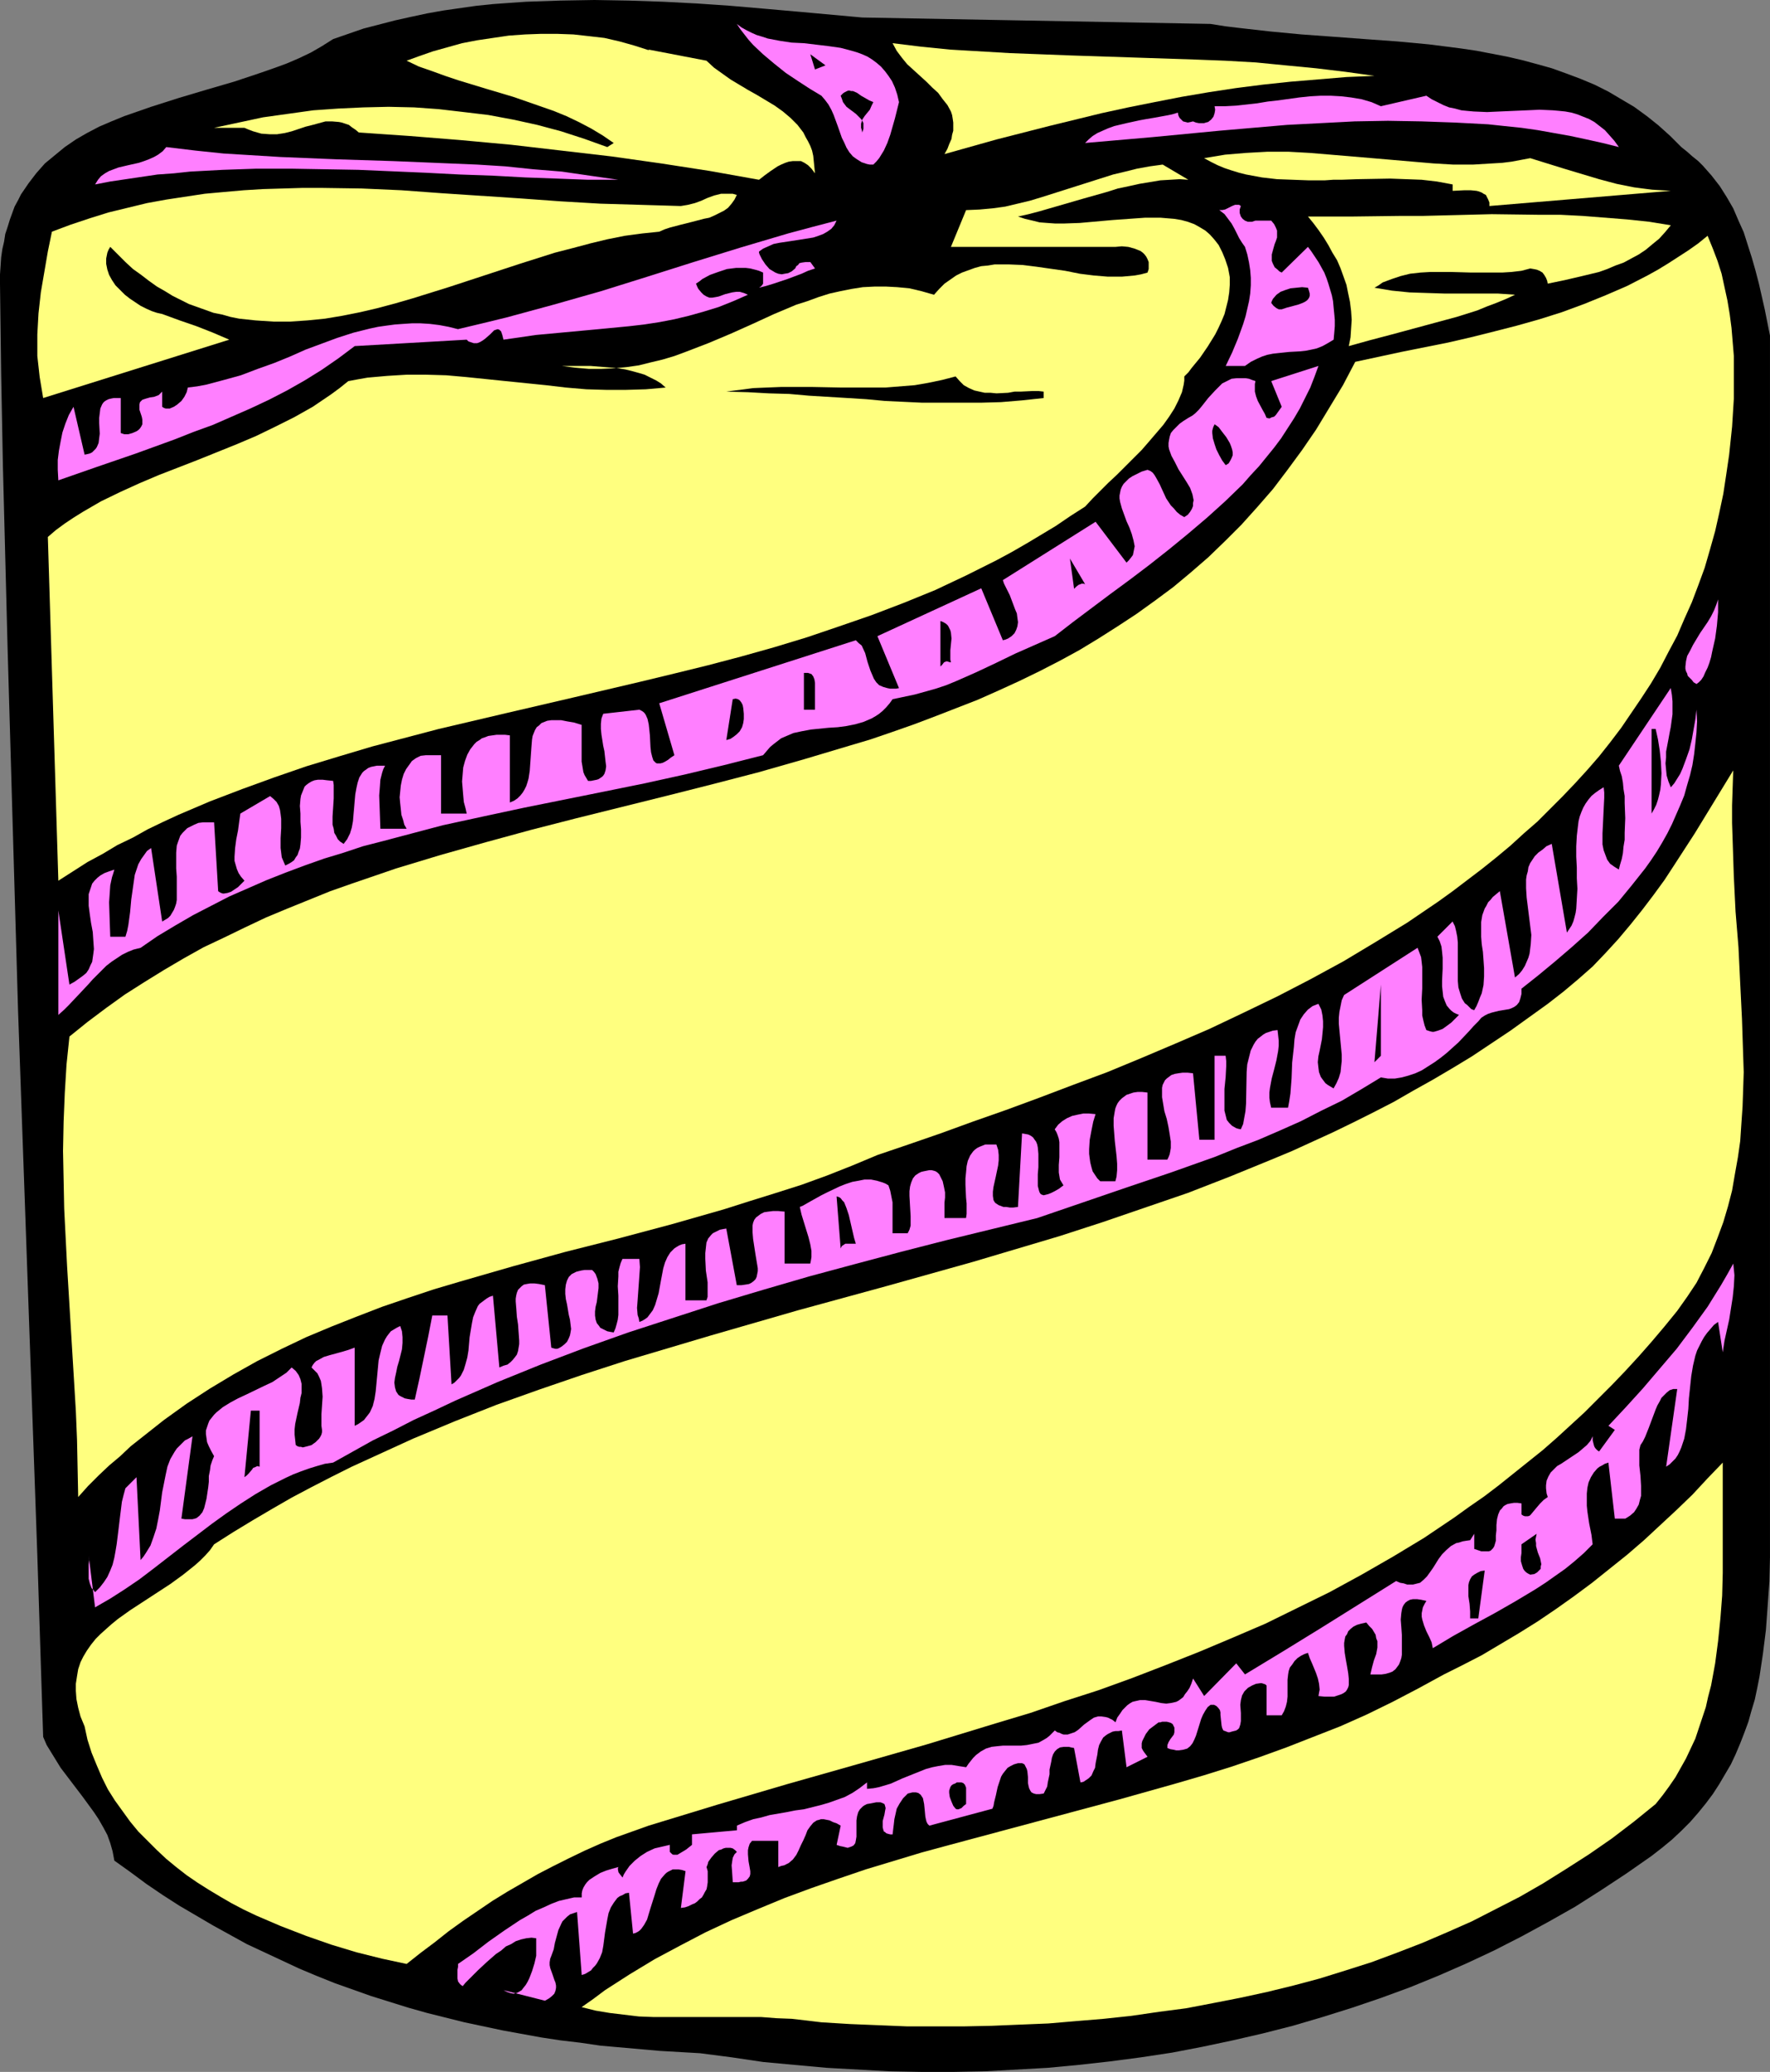
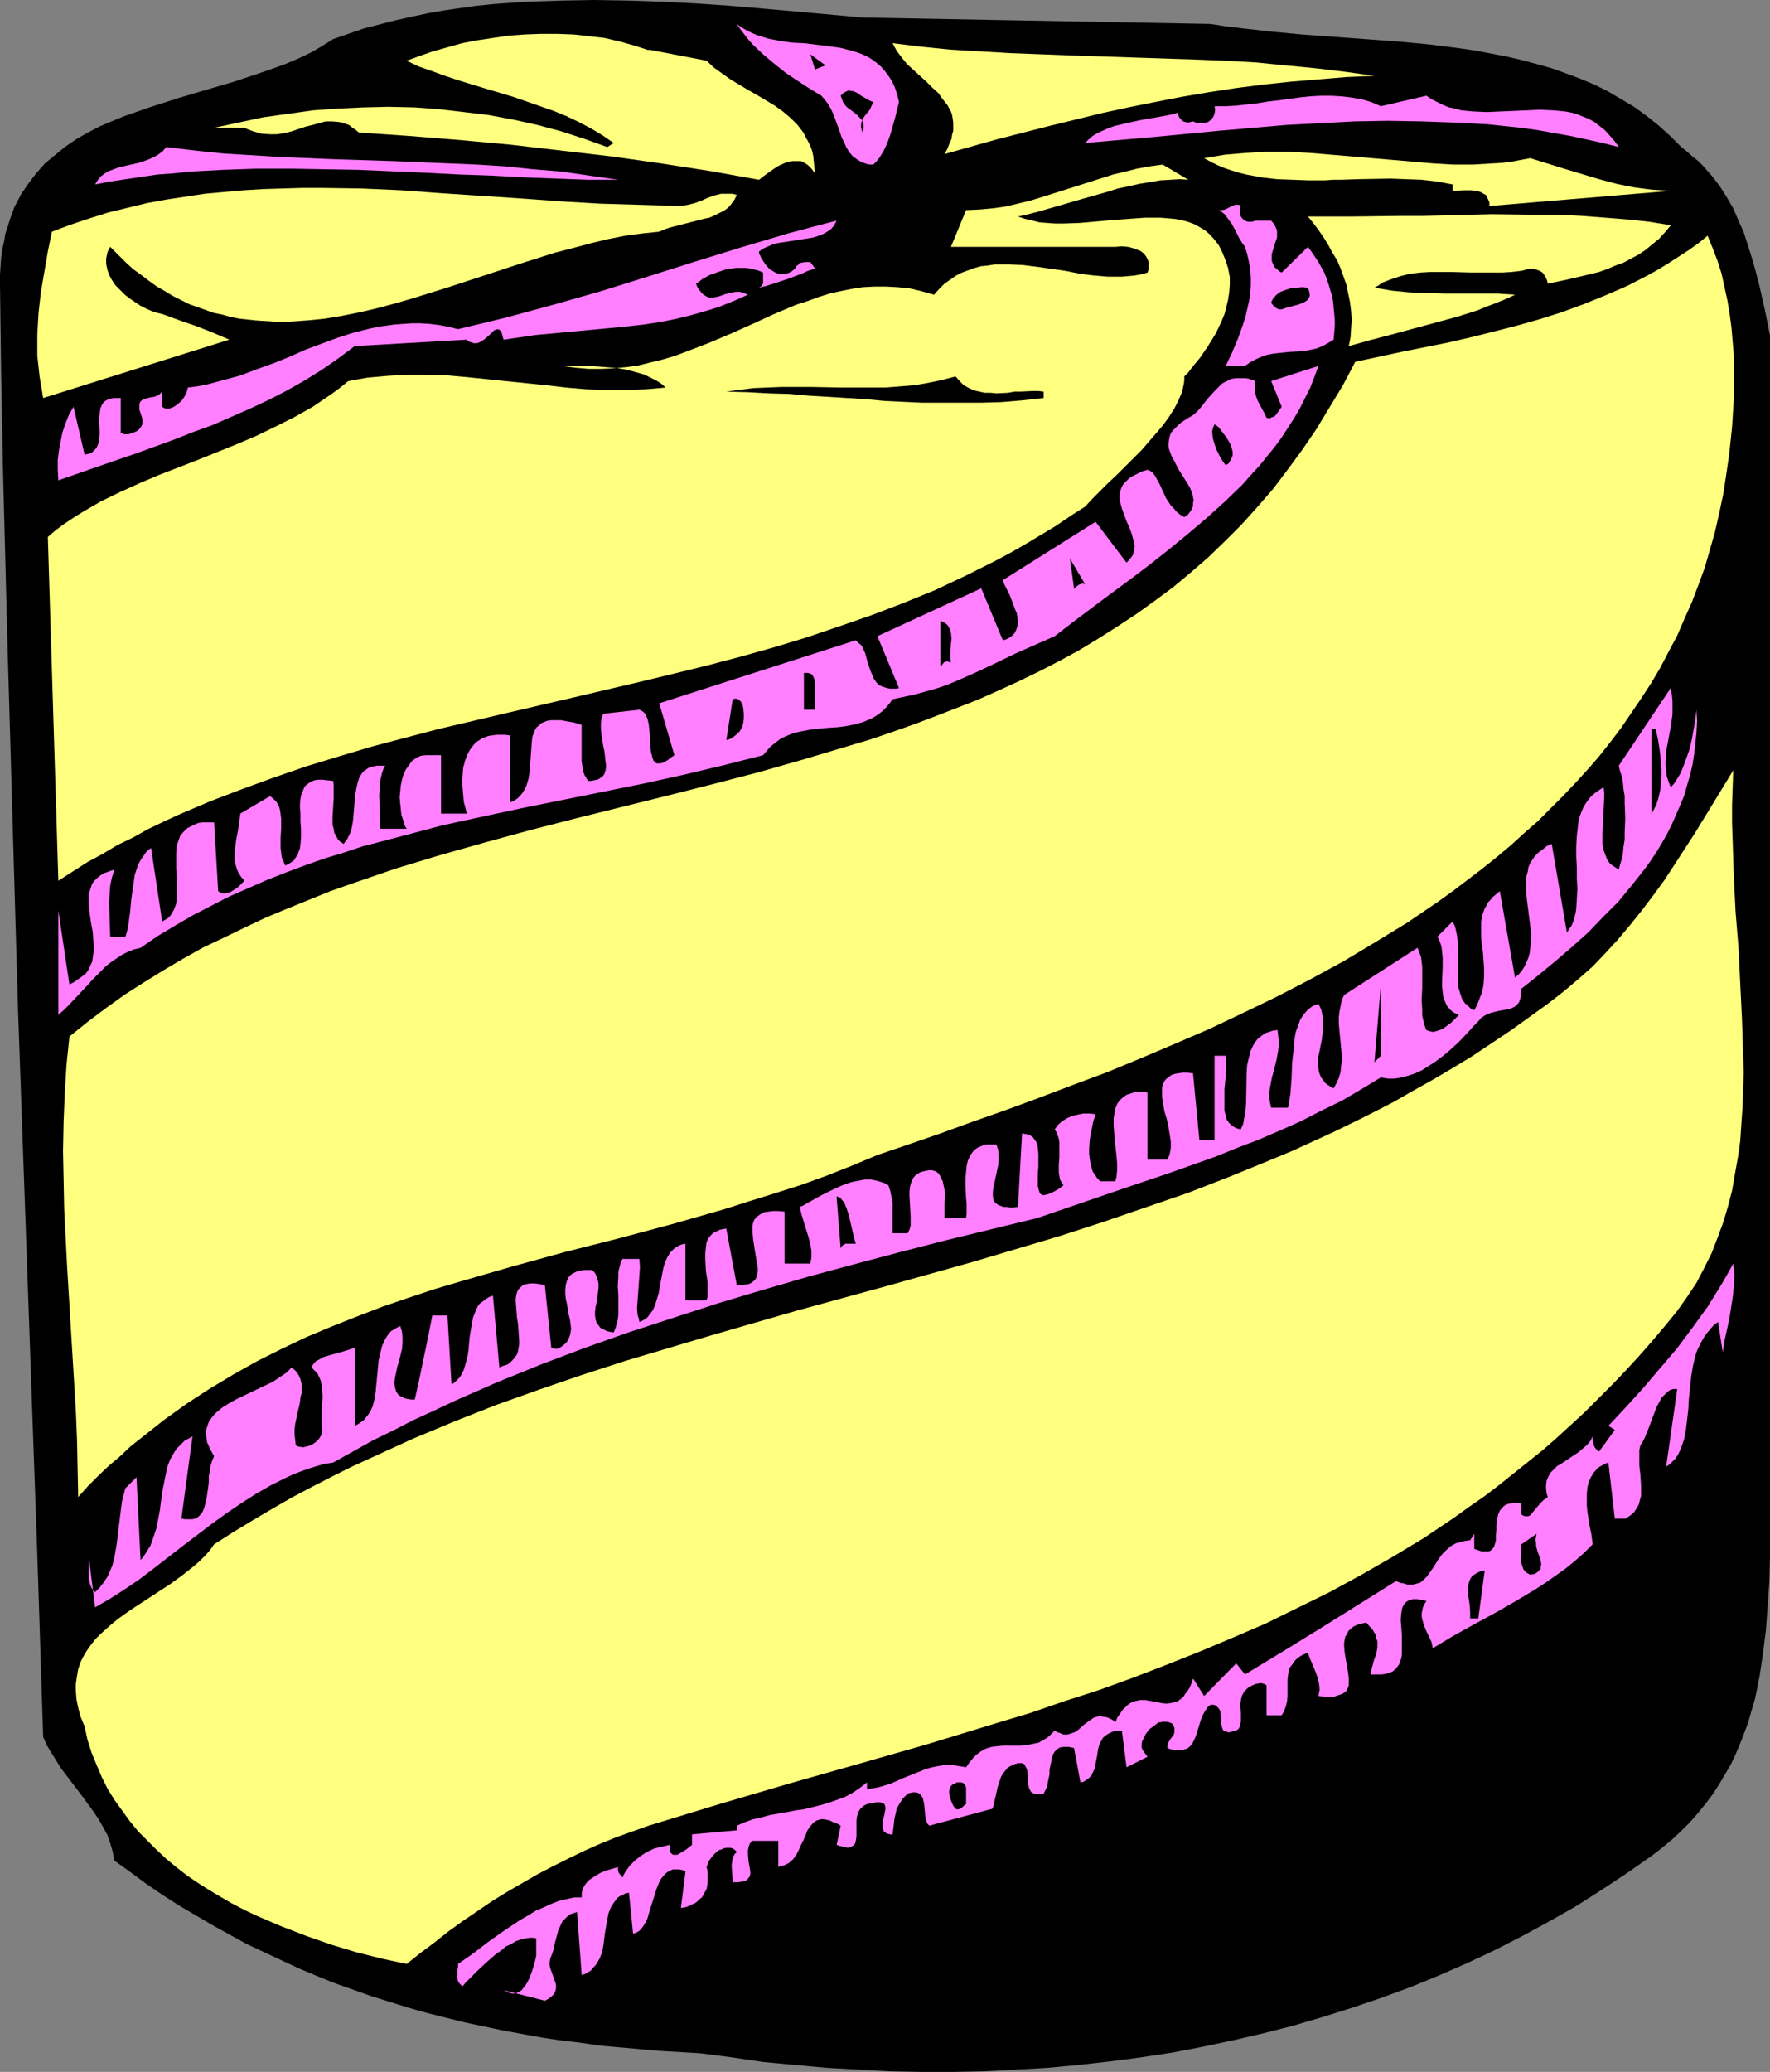
<svg xmlns="http://www.w3.org/2000/svg" xmlns:ns1="http://sodipodi.sourceforge.net/DTD/sodipodi-0.dtd" xmlns:ns2="http://www.inkscape.org/namespaces/inkscape" version="1.0" width="129.724mm" height="151.77mm" id="svg36" ns1:docname="Toilet Paper 09.wmf">
  <rect width="100%" height="100%" fill="#808080" stroke="none" />
  <ns1:namedview id="namedview36" pagecolor="#ffffff" bordercolor="#000000" borderopacity="0.25" ns2:showpageshadow="2" ns2:pageopacity="0.0" ns2:pagecheckerboard="0" ns2:deskcolor="#d1d1d1" ns2:document-units="mm" />
  <defs id="defs1">
    <pattern id="WMFhbasepattern" patternUnits="userSpaceOnUse" width="6" height="6" x="0" y="0" />
  </defs>
  <path style="fill:#000000;fill-opacity:1;fill-rule:evenodd;stroke:none" d="m 335.32,6.625 4.04,0.646 4.04,0.485 8.565,0.969 8.565,0.808 8.888,0.646 8.726,0.646 8.888,0.646 8.726,0.808 8.888,1.131 4.363,0.646 4.202,0.808 4.202,0.808 4.202,0.97 4.202,1.131 4.04,1.131 4.04,1.454 3.878,1.454 3.878,1.616 3.878,1.939 3.555,2.101 3.555,2.101 3.555,2.585 3.232,2.585 3.232,2.908 3.07,3.07 1.616,1.293 1.454,1.293 1.616,1.293 1.293,1.293 2.424,2.747 2.262,2.908 1.939,3.07 1.778,3.07 1.454,3.393 1.454,3.232 1.131,3.555 1.131,3.555 0.97,3.393 0.97,3.716 1.616,7.11 1.454,7.271 v 324.459 13.735 l -0.162,6.786 -0.485,6.787 -0.485,6.625 -0.808,6.463 -0.97,6.463 -0.646,3.232 -0.646,3.07 -0.97,3.232 -0.808,2.909 -1.131,3.07 -1.131,2.909 -1.293,3.07 -1.293,2.747 -1.616,2.747 -1.616,2.747 -1.778,2.747 -1.939,2.585 -2.101,2.585 -2.262,2.585 -2.424,2.424 -2.586,2.424 -2.747,2.262 -2.909,2.262 -6.949,4.848 -7.11,4.686 -7.11,4.524 -7.434,4.201 -7.434,4.04 -7.595,3.878 -7.595,3.555 -7.757,3.393 -7.918,3.232 -7.918,2.909 -8.08,2.747 -8.242,2.585 -8.242,2.424 -8.242,2.101 -8.403,1.939 -8.403,1.777 -8.403,1.616 -8.565,1.293 -8.565,1.131 -8.726,0.97 -8.565,0.808 -8.726,0.485 -8.726,0.485 -8.726,0.162 h -8.726 l -8.888,-0.162 -8.726,-0.485 -8.726,-0.485 -8.888,-0.808 -8.726,-0.808 -8.726,-1.293 -8.726,-1.131 -11.15,-0.646 -10.989,-0.97 -5.494,-0.485 -5.494,-0.808 -5.494,-0.646 -5.333,-0.808 -5.333,-0.97 -5.333,-0.97 -5.333,-1.131 -5.333,-1.131 -5.171,-1.293 -5.171,-1.293 -5.171,-1.454 -5.171,-1.616 -5.171,-1.616 -5.01,-1.777 -5.01,-1.777 -4.848,-1.939 -5.01,-2.101 -4.848,-2.262 -4.848,-2.262 -4.848,-2.262 -4.686,-2.585 -4.686,-2.585 -4.686,-2.747 -4.686,-2.747 -4.525,-2.909 -4.525,-3.07 -4.363,-3.232 -4.525,-3.232 -0.485,-2.585 -0.646,-2.262 -0.808,-2.262 -1.131,-2.101 -1.293,-2.262 -1.293,-1.939 -3.07,-4.201 -6.141,-8.079 -1.293,-2.101 -1.293,-2.101 -1.293,-2.101 L 11.958,480.872 10.342,430.619 6.787,330.115 5.01,280.024 3.555,229.771 2.101,179.357 0.808,129.105 0.323,103.736 0,78.529 V 75.944 L 0.162,73.682 0.323,71.258 0.646,68.996 1.131,66.895 1.454,64.795 2.101,62.856 2.747,60.755 3.394,58.978 4.04,57.2 5.01,55.423 5.818,53.807 7.918,50.737 l 2.101,-2.747 2.424,-2.747 2.747,-2.262 2.747,-2.262 3.07,-2.101 3.07,-1.777 3.394,-1.777 3.394,-1.454 3.555,-1.454 3.717,-1.293 3.717,-1.293 7.595,-2.424 7.595,-2.262 7.757,-2.262 7.272,-2.424 3.717,-1.293 3.555,-1.293 3.394,-1.454 3.394,-1.616 3.07,-1.777 3.07,-1.939 4.202,-1.454 4.202,-1.454 4.363,-1.131 4.363,-1.131 4.363,-0.969 4.525,-0.969 4.525,-0.808 4.525,-0.646 4.525,-0.646 4.686,-0.485 4.525,-0.323 4.686,-0.323 9.373,-0.323 L 164.67,0 l 9.534,0.162 9.534,0.323 9.373,0.485 9.373,0.646 9.373,0.808 9.211,0.808 8.888,0.808 8.888,0.808 z" id="path1" />
  <path style="fill:#ff7fff;fill-opacity:1;fill-rule:evenodd;stroke:none" d="m 249.025,28.277 -1.131,4.524 -1.293,4.524 -0.808,2.262 -0.97,2.101 -1.293,2.101 -0.808,0.97 -0.808,0.808 h -0.97 l -0.808,-0.162 -1.454,-0.485 -1.293,-0.808 -1.131,-0.808 -0.97,-1.131 -0.808,-1.293 -0.646,-1.454 -0.646,-1.293 -1.131,-3.232 -1.131,-3.07 -0.646,-1.454 -0.808,-1.454 -0.97,-1.293 -0.97,-1.131 -3.232,-1.939 -3.232,-2.101 -3.394,-2.262 -3.232,-2.585 -3.07,-2.585 -2.747,-2.585 -1.293,-1.454 -1.131,-1.454 -1.131,-1.454 -0.97,-1.454 1.293,0.969 1.454,0.808 1.293,0.646 1.454,0.646 1.616,0.485 1.454,0.485 3.394,0.646 3.232,0.485 3.394,0.162 6.787,0.808 3.394,0.485 3.07,0.808 1.616,0.485 1.293,0.485 1.454,0.646 1.293,0.808 1.293,0.97 1.131,0.97 1.131,1.293 0.97,1.293 0.97,1.454 0.808,1.777 0.646,1.939 z" id="path2" />
  <path style="fill:#ffff7f;fill-opacity:1;fill-rule:evenodd;stroke:none" d="m 195.697,16.805 2.101,1.939 2.262,1.616 2.262,1.616 2.424,1.454 2.424,1.454 2.586,1.454 2.424,1.454 2.424,1.454 2.262,1.616 2.101,1.777 1.939,1.939 1.616,2.101 0.646,1.293 0.646,1.131 0.646,1.293 0.485,1.293 0.323,1.454 0.162,1.616 0.162,1.616 0.162,1.616 -0.97,-1.293 -0.97,-0.969 -0.97,-0.646 -0.97,-0.485 h -1.131 -1.131 l -1.131,0.162 -0.97,0.323 -1.131,0.485 -0.97,0.485 -1.939,1.293 -1.778,1.293 -0.808,0.646 -0.646,0.485 L 196.667,47.344 183.093,45.243 169.357,43.304 155.459,41.688 141.561,40.073 127.502,38.78 113.443,37.649 99.384,36.679 98.414,35.871 97.445,35.225 96.637,34.579 95.667,34.256 94.697,33.932 93.889,33.771 91.95,33.609 h -1.778 l -1.778,0.485 -1.778,0.485 -1.939,0.485 -3.878,1.293 -1.939,0.485 -2.101,0.323 h -2.101 l -2.262,-0.162 -1.131,-0.323 -1.131,-0.323 -1.293,-0.485 -1.131,-0.485 h -8.403 l 6.787,-1.454 6.787,-1.454 6.949,-0.97 6.949,-0.969 6.949,-0.485 6.949,-0.323 6.949,-0.162 7.11,0.162 6.787,0.485 6.949,0.808 6.787,0.808 6.949,1.293 6.626,1.454 6.626,1.777 6.464,2.101 6.302,2.262 1.778,-1.131 -3.07,-2.101 -3.232,-1.939 -3.394,-1.777 -3.394,-1.616 -3.555,-1.454 -3.717,-1.293 -7.434,-2.585 -7.595,-2.262 -7.434,-2.262 -3.878,-1.293 -3.555,-1.293 -3.717,-1.293 -3.394,-1.616 3.555,-1.293 3.717,-1.293 4.04,-1.131 4.04,-1.131 4.202,-0.808 4.363,-0.646 4.363,-0.646 4.525,-0.323 4.363,-0.162 h 4.525 l 4.525,0.162 4.363,0.485 4.202,0.485 4.202,0.969 4.04,1.131 4.04,1.293 v -0.162 z" id="path3" />
  <path style="fill:#ffff7f;fill-opacity:1;fill-rule:evenodd;stroke:none" d="m 380.729,21.006 -7.757,0.323 -7.757,0.646 -7.757,0.646 -7.595,0.808 -7.595,0.969 -7.434,1.131 -7.595,1.293 -7.434,1.454 -7.272,1.454 -7.434,1.616 -7.272,1.777 -7.272,1.777 -14.544,3.716 -14.382,4.04 0.808,-1.454 0.485,-1.293 0.646,-1.454 0.162,-1.131 0.323,-1.131 v -1.131 -1.131 l -0.162,-1.131 -0.162,-0.969 -0.323,-0.97 -0.97,-1.777 -1.293,-1.616 -1.293,-1.777 -1.616,-1.454 -1.616,-1.616 -3.555,-3.232 -1.778,-1.616 -1.454,-1.777 -1.454,-1.939 -1.131,-2.101 7.918,0.97 8.08,0.808 8.242,0.485 8.242,0.485 8.565,0.323 8.403,0.323 34.259,1.131 8.403,0.323 8.565,0.485 8.242,0.808 8.403,0.808 8.08,0.97 z" id="path4" />
  <path style="fill:#000000;fill-opacity:1;fill-rule:evenodd;stroke:none" d="m 225.755,19.228 -1.293,-4.201 4.202,3.07 z" id="path5" />
  <path style="fill:#000000;fill-opacity:1;fill-rule:evenodd;stroke:none" d="m 241.915,28.277 -0.485,0.969 -0.485,1.131 -0.808,0.97 -0.646,0.808 -0.646,0.97 -0.323,1.131 v 0.485 0.646 l 0.162,0.485 0.162,0.808 0.323,-0.97 v -0.808 -0.808 l -0.323,-0.646 -0.323,-0.485 -0.485,-0.485 -0.97,-0.97 -1.293,-0.969 -1.293,-0.97 -0.97,-1.293 -0.323,-0.97 -0.323,-0.808 0.646,-0.646 0.485,-0.323 0.646,-0.323 0.485,-0.162 0.646,0.162 h 0.485 l 1.131,0.485 1.131,0.808 1.131,0.646 1.131,0.646 z" id="path6" />
  <path style="fill:#ff7fff;fill-opacity:1;fill-rule:evenodd;stroke:none" d="m 395.112,26.5 1.454,0.97 1.616,0.808 1.616,0.808 1.616,0.646 1.616,0.323 1.778,0.485 1.616,0.162 1.778,0.162 3.717,0.162 3.555,-0.162 3.717,-0.162 3.717,-0.162 3.555,-0.162 3.717,0.162 1.778,0.162 1.616,0.162 1.778,0.323 1.616,0.485 1.616,0.646 1.616,0.646 1.454,0.808 1.454,1.131 1.454,1.131 1.293,1.454 1.293,1.454 1.293,1.777 -4.525,-1.131 -4.363,-0.969 -4.525,-0.97 -4.525,-0.808 -4.525,-0.808 -4.525,-0.646 -4.686,-0.485 -4.525,-0.485 -9.211,-0.485 -9.211,-0.323 -9.373,-0.162 -9.211,0.162 -9.373,0.485 -9.373,0.485 -9.373,0.808 -9.373,0.808 -18.584,1.777 -18.584,1.616 0.97,-0.969 1.131,-0.97 1.293,-0.808 1.454,-0.646 1.454,-0.646 1.778,-0.646 3.394,-0.808 3.717,-0.808 1.778,-0.323 1.939,-0.323 3.555,-0.646 1.616,-0.323 1.616,-0.485 0.162,0.808 0.323,0.646 0.485,0.485 0.485,0.485 0.646,0.162 0.646,0.162 0.808,-0.162 0.646,-0.162 0.808,0.323 0.808,0.162 h 0.808 0.646 l 0.485,-0.162 0.646,-0.162 0.808,-0.646 0.646,-0.808 0.323,-0.97 0.162,-0.97 -0.162,-0.969 h 2.909 l 3.07,-0.162 5.818,-0.646 2.909,-0.485 2.909,-0.323 5.818,-0.808 3.07,-0.323 2.909,-0.162 h 2.747 l 2.909,0.162 2.747,0.323 2.909,0.485 2.747,0.808 2.586,1.131 z" id="path7" />
  <path style="fill:#ff7fff;fill-opacity:1;fill-rule:evenodd;stroke:none" d="m 171.296,49.768 h -8.403 l -8.565,-0.323 -8.888,-0.323 -8.888,-0.485 -9.211,-0.323 -9.373,-0.485 -18.746,-0.808 -9.373,-0.162 -9.373,-0.162 H 71.104 l -9.373,0.323 -9.05,0.485 -4.525,0.485 -4.525,0.323 -4.363,0.646 -4.363,0.646 -4.363,0.646 -4.202,0.808 0.808,-1.293 0.808,-0.969 1.131,-0.808 1.131,-0.646 1.293,-0.485 1.293,-0.485 2.747,-0.646 2.909,-0.646 1.454,-0.485 1.293,-0.485 1.454,-0.646 1.131,-0.646 1.293,-0.97 0.97,-1.131 8.08,0.97 7.757,0.808 7.918,0.485 7.918,0.485 15.675,0.646 15.514,0.485 15.514,0.646 7.757,0.323 7.757,0.485 7.757,0.808 7.918,0.646 7.757,1.131 z" id="path8" />
-   <path style="fill:#000000;fill-opacity:1;fill-rule:evenodd;stroke:none" d="m 170.003,40.719 5.333,1.939 z" id="path9" />
  <path style="fill:#ffff7f;fill-opacity:1;fill-rule:evenodd;stroke:none" d="m 423.876,43.789 4.686,1.454 4.686,1.454 9.696,2.908 4.848,1.293 4.848,0.97 2.424,0.323 2.586,0.323 2.586,0.162 2.586,0.162 -50.258,4.201 v -0.969 l -0.323,-0.808 -0.323,-0.646 -0.323,-0.646 -0.646,-0.323 -0.485,-0.323 -0.808,-0.323 -0.646,-0.162 -1.616,-0.162 h -1.778 l -3.232,0.162 v -1.777 l -4.363,-0.808 -4.202,-0.485 -4.363,-0.162 -4.363,-0.162 -9.05,0.162 -4.525,0.162 h -2.262 l -2.262,0.162 h -4.525 l -4.363,-0.162 -4.363,-0.162 -4.202,-0.485 -4.363,-0.808 -1.939,-0.485 -2.101,-0.646 -1.939,-0.646 -1.939,-0.808 -1.939,-0.97 -1.778,-0.97 2.909,-0.485 2.909,-0.485 5.818,-0.485 5.818,-0.323 h 5.979 l 5.818,0.323 5.818,0.485 11.474,0.969 11.312,0.97 5.656,0.485 5.494,0.323 h 5.494 l 5.333,-0.323 2.747,-0.162 2.586,-0.323 2.586,-0.485 z" id="path10" />
  <path style="fill:#ffff7f;fill-opacity:1;fill-rule:evenodd;stroke:none" d="m 329.179,49.768 -2.424,-0.162 -2.586,0.162 -2.747,0.162 -2.909,0.485 -2.909,0.485 -2.909,0.646 -3.07,0.646 -3.07,0.97 -6.302,1.777 -6.141,1.777 -6.141,1.777 -3.07,0.808 -2.909,0.646 1.939,0.646 2.101,0.485 1.939,0.485 2.101,0.162 2.262,0.162 h 2.262 l 4.525,-0.162 9.05,-0.808 4.525,-0.323 4.525,-0.323 h 2.101 2.101 l 1.939,0.162 1.939,0.162 1.939,0.323 1.778,0.485 1.778,0.646 1.454,0.808 1.616,0.969 1.293,1.131 1.293,1.454 1.131,1.454 0.97,1.939 0.808,1.939 0.808,2.424 0.485,2.585 v 2.101 l -0.162,2.101 -0.323,2.101 -0.485,1.939 -0.485,1.939 -0.808,1.939 -0.808,1.777 -0.97,1.939 -2.101,3.393 -2.101,3.07 -2.262,2.747 -0.97,1.293 -1.131,1.131 v 1.131 l -0.162,1.131 -0.485,2.101 -0.97,2.262 -1.131,2.262 -1.454,2.262 -1.616,2.262 -1.939,2.262 -1.939,2.262 -2.101,2.424 -2.262,2.262 -4.525,4.524 -2.424,2.262 -4.363,4.363 -2.101,2.262 -4.04,2.585 -4.04,2.747 -4.04,2.424 -4.04,2.424 -4.202,2.424 -4.202,2.262 -4.202,2.101 -4.202,2.101 -8.565,4.04 -8.726,3.555 -8.888,3.393 -8.888,3.07 -9.05,3.07 -9.05,2.747 -9.211,2.585 -9.211,2.424 -9.211,2.262 -9.373,2.262 -18.584,4.363 -18.746,4.363 -18.584,4.363 -9.211,2.424 -9.211,2.424 -9.211,2.747 -9.05,2.747 -8.888,3.07 -8.888,3.232 -8.888,3.393 -8.726,3.716 -4.202,1.939 -4.363,2.101 -4.04,2.262 -4.363,2.101 -4.04,2.424 -4.202,2.262 -4.04,2.585 -4.04,2.585 -2.909,-95.173 2.262,-1.939 2.424,-1.777 2.424,-1.616 2.586,-1.616 5.01,-2.909 5.333,-2.585 5.333,-2.424 5.333,-2.262 10.827,-4.201 10.827,-4.363 5.333,-2.262 5.333,-2.585 5.171,-2.585 5.171,-2.909 5.01,-3.393 2.424,-1.777 2.424,-1.939 2.586,-0.485 2.747,-0.485 5.494,-0.485 5.333,-0.323 h 5.494 l 5.494,0.162 5.494,0.485 10.989,1.131 11.15,1.131 5.494,0.646 5.656,0.485 5.494,0.162 h 5.494 l 5.494,-0.162 5.494,-0.485 -1.293,-1.131 -1.293,-0.808 -1.616,-0.808 -1.616,-0.808 -1.616,-0.485 -1.778,-0.485 -1.939,-0.485 -1.939,-0.323 -3.717,-0.323 -4.04,-0.323 h -4.04 -3.878 l 3.717,0.485 3.717,0.323 h 3.555 l 3.555,-0.162 3.394,-0.323 3.394,-0.485 3.232,-0.808 3.394,-0.808 3.232,-0.969 3.07,-1.131 6.302,-2.424 6.141,-2.585 6.141,-2.747 5.979,-2.747 6.141,-2.585 3.07,-0.969 3.07,-1.131 3.07,-0.97 2.909,-0.646 3.232,-0.646 3.07,-0.485 3.232,-0.162 h 3.232 l 3.07,0.162 3.394,0.323 3.394,0.808 3.394,0.97 1.454,-1.616 1.454,-1.454 1.616,-1.131 1.616,-1.131 1.616,-0.808 1.778,-0.646 1.778,-0.646 1.778,-0.485 1.778,-0.162 1.939,-0.323 h 3.878 l 3.878,0.162 3.878,0.485 7.918,1.131 4.04,0.808 3.878,0.485 3.878,0.323 h 3.878 l 1.778,-0.162 1.778,-0.162 1.778,-0.323 1.778,-0.485 0.323,-0.97 v -0.97 -0.969 l -0.323,-0.808 -0.323,-0.646 -0.485,-0.646 -0.485,-0.485 -0.646,-0.485 -0.808,-0.323 -0.808,-0.323 -1.778,-0.485 -1.778,-0.162 -1.778,0.162 H 263.408 l 4.202,-10.18 3.717,-0.162 3.555,-0.323 3.555,-0.485 3.394,-0.808 3.394,-0.808 3.232,-0.97 6.626,-2.101 6.626,-2.101 6.626,-2.101 3.394,-0.808 3.232,-0.808 3.555,-0.646 3.555,-0.485 z" id="path11" />
  <path style="fill:#ffff7f;fill-opacity:1;fill-rule:evenodd;stroke:none" d="m 188.587,57.039 0.97,-0.162 0.97,-0.162 1.939,-0.485 1.778,-0.646 1.778,-0.808 1.778,-0.646 1.939,-0.485 h 0.97 1.131 1.131 l 1.131,0.323 -0.646,1.293 -0.808,1.131 -0.97,1.131 -1.131,0.808 -1.293,0.646 -1.293,0.646 -1.454,0.646 -1.616,0.323 -3.07,0.808 -3.232,0.808 -3.07,0.808 -1.454,0.485 -1.454,0.646 -4.686,0.485 -4.848,0.646 -4.848,0.969 -4.686,1.131 -4.848,1.293 -5.01,1.293 -9.696,3.07 -9.858,3.232 -9.858,3.232 -9.858,3.07 -5.01,1.454 -4.848,1.293 -4.848,1.131 -4.848,0.969 -4.848,0.808 -4.848,0.485 -4.848,0.323 h -4.686 l -4.848,-0.323 -4.525,-0.485 -2.424,-0.485 -2.262,-0.646 -2.424,-0.485 -2.262,-0.808 -2.262,-0.808 -2.262,-0.808 -2.262,-1.131 -2.262,-1.131 -2.101,-1.293 -2.262,-1.293 -2.262,-1.616 -2.101,-1.616 -2.262,-1.616 -2.101,-1.939 -2.101,-2.101 -2.101,-2.101 -0.485,0.808 -0.323,0.808 -0.323,1.616 v 1.454 l 0.323,1.616 0.485,1.454 0.808,1.454 0.97,1.454 1.293,1.293 1.293,1.293 1.454,1.131 1.454,0.969 1.454,0.97 1.616,0.808 1.454,0.646 1.454,0.485 1.454,0.323 4.848,1.777 4.686,1.616 4.525,1.777 2.262,0.97 2.262,0.969 -51.55,16.158 -0.485,-2.909 -0.485,-2.909 -0.323,-2.909 -0.323,-2.908 v -3.07 -2.908 l 0.323,-5.817 0.646,-5.817 0.97,-5.655 0.97,-5.655 1.131,-5.494 5.171,-1.939 5.333,-1.777 5.171,-1.616 5.333,-1.293 5.333,-1.293 5.333,-0.97 5.333,-0.808 5.333,-0.808 5.333,-0.485 5.494,-0.485 5.333,-0.323 5.494,-0.162 5.333,-0.162 h 5.494 l 10.989,0.162 10.989,0.485 10.989,0.808 21.978,1.454 11.15,0.808 10.989,0.646 11.15,0.323 z" id="path12" />
  <path style="fill:#ff7fff;fill-opacity:1;fill-rule:evenodd;stroke:none" d="m 343.723,57.039 -0.323,0.97 v 0.969 l 0.323,0.97 0.485,0.646 0.646,0.485 0.808,0.323 h 1.131 l 0.97,-0.323 h 4.363 l 0.808,0.969 0.485,0.97 0.323,0.808 v 0.97 0.97 l -0.323,0.969 -0.323,0.808 -0.323,1.131 -0.485,1.777 v 0.808 0.969 l 0.323,0.808 0.485,0.969 0.808,0.646 0.485,0.485 0.646,0.323 7.272,-7.11 0.97,1.293 0.97,1.454 0.97,1.454 0.808,1.454 0.808,1.454 0.646,1.616 0.485,1.454 0.485,1.616 0.485,1.616 0.323,1.616 0.162,1.777 0.162,1.616 0.162,1.777 v 1.777 l -0.162,1.939 -0.162,1.777 -1.616,0.97 -1.454,0.808 -1.616,0.646 -1.454,0.323 -1.616,0.323 -1.454,0.162 -3.07,0.162 -3.07,0.323 -1.454,0.162 -1.616,0.323 -1.454,0.485 -1.454,0.646 -1.616,0.808 -1.616,1.131 h -5.333 l 1.778,-3.716 1.616,-3.878 1.454,-4.04 0.646,-2.101 0.485,-2.101 0.485,-2.101 0.323,-2.101 0.162,-2.262 v -2.101 l -0.162,-2.101 -0.323,-2.101 -0.485,-2.262 -0.646,-2.101 -0.808,-1.131 -0.808,-1.293 -0.646,-1.293 -0.646,-1.293 -0.808,-1.454 -0.97,-1.293 -0.97,-1.293 -1.454,-1.131 h 0.808 l 0.808,-0.162 0.646,-0.323 0.646,-0.323 0.646,-0.323 0.808,-0.323 h 0.646 0.485 z" id="path13" />
  <path style="fill:#ffff7f;fill-opacity:1;fill-rule:evenodd;stroke:none" d="m 462.822,62.371 -1.616,1.939 -1.616,1.777 -1.778,1.454 -1.939,1.616 -1.939,1.293 -2.101,1.131 -2.101,1.131 -2.262,0.808 -2.262,0.97 -2.262,0.808 -4.686,1.131 -4.848,1.131 -4.686,0.97 -0.162,-0.808 -0.323,-0.808 -0.485,-0.808 -0.485,-0.646 -0.808,-0.485 -0.808,-0.323 -0.808,-0.162 -0.97,-0.162 -2.424,0.646 -2.747,0.323 -2.586,0.162 h -2.909 -5.656 l -5.656,-0.162 h -2.909 -2.747 l -2.747,0.162 -2.909,0.323 -2.586,0.646 -2.424,0.808 -2.586,0.969 -1.131,0.808 -1.131,0.646 4.848,0.808 4.848,0.485 4.848,0.162 5.01,0.162 h 9.858 4.848 l 4.686,0.323 -2.424,1.131 -2.747,1.131 -2.586,0.97 -2.747,1.131 -5.656,1.777 -5.979,1.616 -11.958,3.232 -6.141,1.616 -5.818,1.616 0.485,-2.424 0.162,-2.424 0.162,-2.424 -0.162,-2.424 -0.323,-2.585 -0.485,-2.262 -0.485,-2.424 -0.808,-2.262 -0.808,-2.262 -0.97,-2.262 -1.293,-2.101 -1.131,-2.101 -1.293,-2.101 -1.454,-2.101 -1.454,-1.939 -1.454,-1.777 h 6.302 6.302 l 12.766,-0.162 h 6.302 l 6.464,-0.162 12.766,-0.323 12.605,0.162 h 6.302 l 6.302,0.323 6.141,0.485 6.141,0.485 6.141,0.646 z" id="path14" />
  <path style="fill:#ff7fff;fill-opacity:1;fill-rule:evenodd;stroke:none" d="m 231.734,61.078 -0.646,1.293 -0.808,0.97 -1.131,0.808 -1.131,0.646 -1.293,0.485 -1.454,0.485 -3.07,0.485 -3.07,0.485 -3.232,0.485 -1.616,0.323 -1.454,0.646 -1.454,0.646 -1.131,0.808 v 0.323 l 0.162,0.485 0.323,0.646 0.323,0.646 0.97,1.454 1.131,1.293 0.808,0.485 0.808,0.485 0.808,0.323 0.97,0.162 0.808,-0.162 0.97,-0.162 0.97,-0.485 0.97,-0.808 0.323,-0.646 0.485,-0.323 0.323,-0.485 0.646,-0.162 1.131,-0.162 h 1.293 l 1.293,1.777 -1.939,0.646 -1.778,0.808 -3.878,1.454 -3.878,1.293 -2.101,0.646 -1.939,0.485 0.485,-0.323 0.323,-0.323 0.323,-0.485 v -0.646 -1.293 -0.646 -0.485 l -1.131,-0.485 -1.131,-0.323 -1.293,-0.323 -1.293,-0.162 h -1.293 -1.293 l -2.586,0.323 -2.424,0.808 -2.262,0.808 -2.101,1.131 -0.808,0.646 -0.97,0.646 0.323,0.808 0.323,0.646 0.808,0.97 0.646,0.646 0.808,0.485 0.808,0.323 h 0.808 l 0.97,-0.162 0.808,-0.162 1.778,-0.646 1.939,-0.485 1.131,-0.162 h 0.97 l 1.131,0.323 1.131,0.485 -4.04,1.777 -4.04,1.616 -4.202,1.293 -4.04,1.131 -4.04,0.97 -4.202,0.808 -4.202,0.646 -4.202,0.485 -8.403,0.808 -8.726,0.808 -8.726,0.808 -4.363,0.646 -4.525,0.646 -0.162,-0.646 -0.162,-0.646 -0.162,-0.485 -0.162,-0.485 -0.162,-0.162 -0.323,-0.323 -0.485,-0.162 -0.485,0.162 -0.485,0.162 -0.485,0.485 -0.646,0.646 -1.293,1.131 -0.646,0.485 -0.808,0.485 -0.808,0.323 h -0.97 l -0.97,-0.323 -0.485,-0.162 -0.485,-0.485 -31.027,1.777 -4.525,3.393 -4.686,3.232 -4.686,2.909 -4.848,2.747 -5.01,2.585 -5.171,2.424 -5.171,2.262 -5.171,2.262 -5.333,1.939 -5.333,2.101 -10.666,3.878 -10.827,3.716 -10.666,3.716 -0.162,-2.909 v -2.747 l 0.323,-2.585 0.485,-2.585 0.485,-2.424 0.808,-2.424 0.97,-2.424 1.293,-2.262 3.07,13.25 0.808,-0.162 0.646,-0.162 0.646,-0.323 0.485,-0.485 0.485,-0.485 0.323,-0.485 0.485,-1.131 0.162,-1.293 0.162,-1.293 -0.162,-2.909 v -1.454 l 0.162,-1.293 0.162,-1.293 0.485,-1.131 0.323,-0.485 0.323,-0.323 0.485,-0.323 0.646,-0.323 0.646,-0.162 0.808,-0.162 h 0.97 0.97 v 9.695 l 0.485,0.162 0.485,0.162 h 1.131 l 1.131,-0.323 1.131,-0.485 0.485,-0.323 0.485,-0.485 0.323,-0.485 0.323,-0.646 v -0.646 -0.646 l -0.162,-0.808 -0.323,-0.97 -0.323,-0.97 v -0.808 -0.646 l 0.162,-0.646 0.323,-0.323 0.323,-0.323 0.97,-0.323 1.131,-0.323 1.131,-0.162 1.293,-0.485 0.485,-0.485 0.485,-0.485 v 4.201 l 0.485,0.323 0.485,0.162 h 0.485 0.646 l 1.131,-0.485 0.97,-0.646 1.131,-0.97 0.808,-1.131 0.646,-1.293 0.323,-1.293 2.586,-0.323 2.586,-0.485 4.848,-1.293 4.686,-1.293 4.686,-1.777 4.525,-1.616 4.363,-1.777 4.363,-1.939 4.363,-1.616 4.363,-1.616 4.525,-1.454 4.525,-1.131 2.262,-0.485 2.262,-0.323 2.424,-0.323 2.262,-0.162 2.424,-0.162 h 2.424 l 2.586,0.162 2.586,0.323 2.586,0.485 2.586,0.646 6.787,-1.616 6.626,-1.616 13.09,-3.555 13.09,-3.716 12.928,-4.04 12.766,-4.04 13.09,-4.04 13.09,-3.878 6.626,-1.777 z" id="path15" />
  <path style="fill:#ffff7f;fill-opacity:1;fill-rule:evenodd;stroke:none" d="m 478.982,125.873 -0.808,5.494 -0.808,5.332 -1.131,5.332 -1.131,5.009 -1.454,5.171 -1.454,5.009 -1.778,4.848 -1.778,4.686 -2.101,4.686 -1.939,4.524 -2.424,4.524 -2.262,4.363 -2.586,4.363 -2.747,4.201 -2.747,4.04 -2.747,4.04 -3.07,4.04 -3.07,3.878 -3.232,3.716 -3.394,3.716 -3.394,3.555 -3.555,3.555 -3.555,3.555 -3.717,3.232 -3.717,3.393 -3.878,3.232 -4.04,3.232 -4.04,3.07 -4.04,3.07 -4.04,2.909 -8.565,5.817 -8.726,5.332 -8.888,5.332 -9.211,5.009 -9.05,4.686 -9.373,4.524 -9.534,4.524 -9.373,4.04 -9.534,4.04 -9.373,3.878 -9.534,3.555 -9.373,3.555 -9.211,3.393 -9.211,3.232 -8.888,3.232 -8.888,3.07 -8.565,2.909 -6.949,2.909 -6.949,2.747 -7.11,2.585 -7.11,2.262 -7.272,2.262 -7.11,2.262 -14.706,4.201 -14.544,3.878 -14.706,3.716 -14.706,4.04 -14.544,4.201 -7.11,2.101 -7.272,2.424 -7.11,2.424 -7.11,2.747 -6.949,2.747 -6.949,2.909 -6.787,3.232 -6.787,3.393 -6.626,3.716 -6.464,3.878 -6.464,4.201 -6.302,4.524 -3.07,2.424 -3.07,2.424 -3.07,2.424 -2.909,2.747 -3.07,2.585 -2.909,2.747 -2.909,2.909 -2.747,3.07 -0.162,-7.918 -0.162,-7.918 -0.323,-7.918 -0.485,-8.079 -1.939,-31.993 -0.808,-15.997 -0.162,-8.079 -0.162,-7.918 0.162,-8.079 0.323,-7.918 0.485,-7.918 0.808,-7.756 5.01,-4.04 5.171,-3.878 5.171,-3.716 5.333,-3.393 5.494,-3.393 5.494,-3.232 5.494,-3.07 5.818,-2.747 5.656,-2.747 5.818,-2.747 5.818,-2.424 5.979,-2.424 5.979,-2.424 5.979,-2.101 6.141,-2.101 6.141,-2.101 12.282,-3.716 12.605,-3.555 12.443,-3.393 12.605,-3.232 25.371,-6.302 12.766,-3.232 12.443,-3.232 12.443,-3.555 12.443,-3.716 5.979,-1.777 6.141,-2.101 5.979,-2.101 5.979,-2.262 5.818,-2.262 5.818,-2.262 5.818,-2.585 5.656,-2.585 5.656,-2.747 5.656,-2.909 5.333,-2.909 5.333,-3.232 5.333,-3.393 5.171,-3.393 5.171,-3.716 5.01,-3.716 4.848,-4.04 4.848,-4.201 4.686,-4.524 4.525,-4.524 4.363,-4.848 4.363,-5.009 4.04,-5.332 4.04,-5.494 3.878,-5.655 3.717,-6.14 3.717,-6.14 3.394,-6.463 12.766,-2.747 12.928,-2.585 6.302,-1.454 6.464,-1.616 6.302,-1.616 6.302,-1.777 6.141,-1.939 6.141,-2.262 5.979,-2.424 5.979,-2.585 5.656,-2.908 2.909,-1.616 2.909,-1.777 2.747,-1.777 2.747,-1.777 2.747,-1.939 2.586,-2.101 1.454,3.555 1.293,3.393 1.131,3.555 0.808,3.716 0.808,3.716 0.646,3.878 0.485,3.716 0.323,3.878 0.323,3.878 v 3.878 4.04 3.878 l -0.485,7.756 z" id="path16" />
  <path style="fill:#000000;fill-opacity:1;fill-rule:evenodd;stroke:none" d="m 362.307,79.661 0.323,0.97 0.162,0.646 v 0.646 l -0.162,0.485 -0.323,0.485 -0.323,0.323 -0.485,0.323 -0.646,0.323 -1.293,0.485 -3.07,0.808 -1.454,0.485 h -0.808 l -0.646,-0.323 -0.808,-0.646 -0.646,-0.808 0.162,-0.485 0.323,-0.646 0.97,-1.131 1.131,-0.808 1.293,-0.485 1.454,-0.485 1.616,-0.162 1.616,-0.162 z" id="path17" />
  <path style="fill:#ff7fff;fill-opacity:1;fill-rule:evenodd;stroke:none" d="m 292.172,176.126 -5.494,2.424 -5.494,2.424 -5.333,2.585 -5.494,2.585 -5.494,2.424 -2.747,1.131 -2.909,0.97 -2.909,0.808 -2.909,0.808 -3.07,0.646 -3.07,0.646 -0.808,1.131 -0.97,1.131 -0.97,0.97 -0.97,0.808 -0.97,0.646 -1.131,0.646 -1.131,0.485 -1.131,0.485 -2.262,0.646 -2.424,0.485 -2.424,0.323 -2.586,0.162 -4.848,0.485 -2.586,0.485 -2.262,0.485 -2.262,0.97 -1.131,0.485 -2.101,1.616 -0.97,0.808 -0.97,1.131 -0.97,1.131 -10.827,2.747 -10.827,2.585 -10.989,2.424 -11.15,2.262 -22.462,4.524 -11.312,2.424 -11.15,2.424 -10.989,2.909 -5.494,1.454 -5.656,1.454 -5.333,1.777 -5.333,1.616 -5.494,1.939 -5.171,1.939 -5.333,2.101 -5.171,2.262 -5.171,2.262 -5.01,2.585 -5.01,2.585 -5.01,2.909 -4.848,2.909 -4.686,3.232 -1.939,0.485 -1.616,0.646 -1.616,0.808 -1.454,0.97 -1.454,0.97 -1.454,1.131 -2.424,2.424 -1.293,1.293 -1.293,1.454 -2.586,2.747 -2.747,2.909 -1.293,1.293 -1.616,1.454 v -28.923 l 3.07,20.521 1.454,-0.808 1.131,-0.808 1.131,-0.808 0.97,-0.808 0.646,-0.97 0.485,-1.131 0.485,-0.97 0.162,-1.131 0.162,-1.131 0.162,-1.293 -0.162,-2.262 -0.162,-2.424 -0.485,-2.585 -0.323,-2.262 -0.323,-2.424 v -2.262 -0.97 l 0.323,-0.97 0.323,-0.97 0.323,-0.97 0.646,-0.808 0.808,-0.808 0.808,-0.646 1.131,-0.646 1.293,-0.485 1.454,-0.485 -0.323,1.131 -0.323,0.97 -0.485,2.262 -0.162,2.424 -0.162,2.262 0.162,4.848 0.162,4.686 h 4.202 l 0.485,-1.616 0.323,-1.616 0.485,-3.555 0.323,-3.555 0.485,-3.393 0.485,-3.393 0.485,-1.454 0.485,-1.454 0.808,-1.454 0.808,-1.131 0.808,-1.131 1.131,-0.808 3.07,20.359 0.808,-0.485 0.808,-0.485 0.646,-0.646 0.485,-0.808 0.485,-0.808 0.323,-0.808 0.323,-0.97 0.162,-0.97 v -2.101 -2.101 -2.262 l -0.162,-2.262 v -2.101 -2.262 l 0.162,-1.939 0.323,-0.97 0.646,-1.777 0.646,-0.808 0.646,-0.646 0.646,-0.646 0.97,-0.485 0.97,-0.485 1.131,-0.485 1.293,-0.162 h 3.07 l 1.131,19.067 0.485,0.323 0.323,0.162 0.485,0.162 h 0.323 l 0.97,-0.162 0.97,-0.323 0.97,-0.646 0.97,-0.646 0.97,-0.97 0.808,-0.808 -0.97,-1.131 -0.646,-0.97 -0.485,-1.131 -0.323,-1.131 -0.323,-1.131 v -1.131 l 0.162,-2.424 0.323,-2.424 0.485,-2.424 0.323,-2.424 0.323,-2.262 8.242,-4.848 0.97,0.808 0.808,0.808 0.646,1.131 0.323,1.131 0.162,1.131 0.162,1.293 v 2.585 l -0.162,2.747 v 2.747 l 0.162,1.293 0.162,1.293 0.485,1.131 0.485,1.131 0.97,-0.485 0.808,-0.485 0.646,-0.485 0.485,-0.808 0.485,-0.646 0.323,-0.97 0.323,-0.808 0.162,-1.131 0.162,-1.939 v -2.262 l -0.162,-2.101 v -2.262 l -0.162,-2.101 0.162,-1.939 0.162,-0.969 0.323,-0.808 0.323,-0.808 0.323,-0.808 0.485,-0.485 0.646,-0.485 0.808,-0.485 0.808,-0.323 0.97,-0.162 h 1.293 l 1.293,0.162 1.616,0.162 0.162,1.131 v 1.293 2.424 l -0.162,2.585 -0.162,2.424 v 2.262 l 0.323,1.131 0.162,1.131 0.485,0.808 0.485,0.97 0.646,0.646 0.97,0.646 0.485,-0.646 0.485,-0.646 0.808,-1.616 0.485,-1.616 0.323,-1.777 0.162,-1.939 0.162,-1.777 0.162,-1.939 0.162,-1.777 0.323,-1.777 0.323,-1.454 0.485,-1.454 0.808,-1.293 0.485,-0.485 0.485,-0.323 0.646,-0.485 0.808,-0.323 0.808,-0.162 0.808,-0.162 h 1.131 1.131 l -0.485,0.97 -0.323,0.97 -0.485,1.939 -0.162,2.262 -0.162,2.101 0.162,4.524 0.162,4.686 h 7.272 l -0.646,-1.131 -0.323,-1.293 -0.485,-1.454 -0.162,-1.616 -0.162,-1.454 -0.162,-1.777 0.162,-1.616 0.162,-1.616 0.323,-1.616 0.485,-1.616 0.646,-1.293 0.808,-1.131 0.808,-1.131 1.131,-0.808 1.293,-0.646 1.454,-0.162 h 4.202 v 16.158 h 7.11 l -0.323,-1.454 -0.485,-1.777 -0.162,-1.777 -0.162,-1.939 -0.162,-1.939 0.162,-1.939 0.162,-1.939 0.485,-1.777 0.646,-1.777 0.808,-1.454 1.131,-1.454 0.646,-0.646 0.808,-0.485 0.646,-0.485 0.97,-0.323 0.808,-0.323 1.131,-0.162 1.131,-0.162 h 1.131 1.293 l 1.293,0.162 v 18.582 l 1.131,-0.485 0.97,-0.646 0.808,-0.808 0.646,-0.808 0.485,-0.808 0.485,-0.97 0.323,-0.97 0.323,-1.131 0.323,-2.101 0.162,-2.262 0.323,-4.524 0.162,-1.939 0.162,-0.97 0.323,-0.808 0.323,-0.808 0.485,-0.808 0.646,-0.485 0.646,-0.646 0.808,-0.323 0.808,-0.323 1.131,-0.162 h 1.293 1.454 l 1.616,0.323 1.939,0.323 2.101,0.646 v 1.939 2.101 4.201 1.939 l 0.323,1.939 0.162,0.97 0.323,0.808 0.485,0.808 0.485,0.808 h 0.808 l 0.808,-0.162 0.808,-0.162 0.485,-0.162 0.485,-0.323 0.485,-0.323 0.323,-0.323 0.323,-0.485 0.323,-0.97 0.162,-1.131 -0.162,-1.293 -0.162,-1.454 -0.162,-1.454 -0.323,-1.454 -0.485,-3.07 -0.162,-1.616 v -1.454 l 0.162,-1.454 0.485,-1.293 10.019,-1.131 0.646,0.323 0.485,0.323 0.323,0.323 0.323,0.485 0.485,1.131 0.323,1.454 0.162,1.454 0.162,1.616 0.162,3.232 0.162,1.454 0.323,1.293 0.162,0.485 0.162,0.485 0.323,0.323 0.323,0.323 0.323,0.162 h 0.485 0.485 l 0.646,-0.162 0.646,-0.323 0.808,-0.485 0.808,-0.646 0.97,-0.646 -4.202,-14.381 54.459,-17.451 0.808,0.808 0.808,0.646 0.97,2.101 0.646,2.424 0.808,2.424 0.485,1.131 0.485,1.131 0.646,0.97 0.808,0.808 1.131,0.485 1.131,0.323 0.808,0.162 h 0.646 0.97 l 0.808,-0.162 -5.979,-14.381 28.765,-13.25 5.979,14.381 0.646,-0.162 0.808,-0.323 0.485,-0.323 0.485,-0.323 0.808,-0.808 0.485,-0.97 0.323,-0.97 0.162,-1.131 -0.162,-1.131 -0.162,-1.293 -0.485,-1.131 -0.485,-1.293 -0.97,-2.585 -1.131,-2.262 -0.485,-0.97 -0.323,-0.97 25.694,-16.158 8.565,11.311 0.646,-0.646 0.646,-0.808 0.485,-0.646 0.162,-0.808 0.162,-0.808 0.162,-0.808 -0.162,-0.808 -0.162,-0.808 -0.485,-1.777 -0.646,-1.777 -0.808,-1.777 -0.646,-1.777 -0.646,-1.777 -0.485,-1.777 -0.162,-0.97 v -0.808 l 0.162,-0.808 0.162,-0.808 0.323,-0.808 0.485,-0.808 0.646,-0.646 0.808,-0.808 0.97,-0.646 1.293,-0.646 1.293,-0.646 1.616,-0.485 0.808,0.323 0.646,0.485 0.485,0.646 0.485,0.808 0.97,1.777 0.808,1.777 0.97,2.101 1.293,1.939 0.808,0.808 0.808,0.97 0.97,0.808 1.131,0.646 0.97,-0.646 0.646,-0.808 0.485,-0.808 0.323,-0.808 v -0.808 l 0.162,-0.808 -0.162,-0.808 -0.162,-0.808 -0.646,-1.777 -0.97,-1.616 -1.131,-1.777 -1.131,-1.777 -0.97,-1.939 -0.97,-1.777 -0.646,-1.777 -0.162,-0.808 v -0.97 l 0.162,-0.97 0.162,-0.808 0.323,-0.97 0.646,-0.808 0.808,-0.808 0.97,-0.97 1.131,-0.808 1.293,-0.808 1.131,-0.646 0.808,-0.646 0.97,-0.97 0.808,-0.97 1.778,-2.262 1.939,-2.101 0.97,-0.97 0.97,-0.97 1.293,-0.646 1.293,-0.646 1.454,-0.162 h 1.616 0.808 l 0.97,0.162 0.808,0.323 0.97,0.323 -0.162,0.808 v 0.646 1.454 l 0.323,1.293 0.485,1.293 1.293,2.424 0.646,1.131 0.485,1.131 0.808,0.162 0.646,-0.323 0.646,-0.162 0.485,-0.485 0.808,-1.131 0.808,-1.131 -2.909,-7.11 13.09,-4.201 -1.131,3.07 -1.131,2.909 -1.454,2.909 -1.454,2.909 -1.616,2.747 -1.778,2.747 -1.778,2.747 -1.939,2.585 -2.101,2.585 -2.101,2.585 -2.262,2.424 -2.262,2.585 -4.848,4.686 -5.01,4.524 -5.333,4.524 -5.333,4.363 -5.333,4.201 -5.333,4.04 -5.494,4.04 -5.171,3.878 -5.171,3.878 z" id="path18" />
  <path style="fill:#000000;fill-opacity:1;fill-rule:evenodd;stroke:none" d="m 289.102,108.422 v 1.777 l -5.979,0.646 -5.818,0.485 -5.656,0.162 h -5.494 -5.333 -5.333 l -10.342,-0.485 -5.171,-0.485 -5.171,-0.323 -5.333,-0.323 -5.333,-0.323 -5.494,-0.485 -5.656,-0.162 -5.818,-0.323 -5.979,-0.162 3.717,-0.485 3.717,-0.485 3.878,-0.162 4.04,-0.162 h 8.08 l 8.242,0.162 h 8.242 4.202 l 4.04,-0.323 4.04,-0.323 3.717,-0.646 3.878,-0.808 3.717,-0.97 1.131,1.293 1.131,1.131 1.454,0.808 1.454,0.646 1.454,0.323 1.454,0.323 h 1.616 l 1.616,0.162 3.232,-0.162 1.778,-0.323 h 1.616 l 3.394,-0.162 h 1.616 z" id="path19" />
  <path style="fill:#000000;fill-opacity:1;fill-rule:evenodd;stroke:none" d="m 339.521,128.782 -0.97,-1.293 -0.808,-1.454 -0.808,-1.616 -0.485,-1.454 -0.485,-1.616 -0.162,-1.454 v -0.646 l 0.162,-0.646 0.162,-0.485 0.323,-0.646 0.485,0.323 0.646,0.485 0.97,1.293 1.131,1.454 0.97,1.616 0.323,0.808 0.323,0.97 0.162,0.808 v 0.808 l -0.323,0.808 -0.323,0.646 -0.485,0.808 z" id="path20" />
  <path style="fill:#000000;fill-opacity:1;fill-rule:evenodd;stroke:none" d="m 300.576,161.745 -0.485,-0.162 h -0.485 l -0.323,0.162 -0.485,0.162 -0.646,0.485 -0.646,0.646 v -0.162 l -1.131,-8.241 z" id="path21" />
-   <path style="fill:#ff7fff;fill-opacity:1;fill-rule:evenodd;stroke:none" d="m 469.932,189.376 -0.808,-0.485 -0.485,-0.646 -0.646,-0.646 -0.485,-0.485 -0.162,-0.646 -0.323,-0.646 -0.162,-0.646 v -0.646 l 0.162,-1.454 0.323,-1.454 0.808,-1.454 0.808,-1.616 1.939,-3.232 2.101,-3.07 0.97,-1.616 0.808,-1.616 0.646,-1.616 0.485,-1.454 v 3.555 l -0.323,3.716 -0.485,3.555 -0.808,3.555 -0.323,1.616 -0.485,1.616 -0.485,1.293 -0.646,1.293 -0.485,1.131 -0.646,0.97 -0.646,0.646 z" id="path22" />
  <path style="fill:#000000;fill-opacity:1;fill-rule:evenodd;stroke:none" d="m 263.408,183.397 -0.646,-0.162 -0.485,-0.162 -0.485,0.162 -0.323,0.162 -0.485,0.646 -0.485,0.485 V 171.925 l 0.808,0.323 0.808,0.485 0.485,0.485 0.323,0.646 0.323,0.646 0.162,0.646 0.162,1.616 -0.323,3.232 v 1.616 0.97 z" id="path23" />
  <path style="fill:#000000;fill-opacity:1;fill-rule:evenodd;stroke:none" d="m 225.755,191.799 v 4.686 h -3.07 v -10.18 h 0.646 0.485 l 0.485,0.162 0.485,0.162 0.485,0.646 0.323,0.808 0.162,0.969 v 0.97 0.97 z" id="path24" />
  <path style="fill:#ff7fff;fill-opacity:1;fill-rule:evenodd;stroke:none" d="m 462.822,217.976 0.97,-1.131 1.616,-2.585 0.646,-1.454 0.97,-2.585 0.97,-2.747 0.646,-2.747 0.485,-2.747 0.485,-2.747 0.323,-2.747 0.162,3.232 -0.162,3.07 -0.323,3.07 -0.323,2.909 -0.485,3.07 -0.646,2.747 -0.808,2.747 -0.808,2.909 -1.131,2.747 -1.131,2.585 -1.131,2.585 -1.293,2.585 -1.454,2.585 -1.454,2.424 -1.616,2.424 -1.616,2.262 -3.717,4.686 -3.717,4.524 -4.202,4.201 -4.202,4.363 -4.525,4.04 -4.525,3.878 -4.686,3.878 -4.686,3.716 v 0.808 0.646 l -0.323,1.293 -0.323,0.97 -0.646,0.808 -0.646,0.485 -0.646,0.323 -0.808,0.323 -0.97,0.162 -0.97,0.162 -0.97,0.162 -1.939,0.485 -0.97,0.323 -0.97,0.485 -0.97,0.646 -0.808,0.97 -1.293,1.293 -1.293,1.454 -2.909,3.07 -3.232,2.909 -1.616,1.293 -1.778,1.293 -1.778,1.131 -1.778,1.131 -1.778,0.808 -1.939,0.646 -1.778,0.485 -1.939,0.323 h -1.939 l -1.939,-0.323 -5.333,3.232 -5.494,3.232 -5.656,2.747 -5.656,2.909 -5.818,2.585 -5.979,2.585 -5.979,2.262 -5.979,2.424 -12.282,4.363 -12.443,4.201 -12.282,4.201 -12.282,4.201 -12.605,3.07 -12.605,3.07 -12.605,3.232 -12.766,3.393 -12.605,3.393 -12.766,3.716 -12.443,3.716 -12.443,4.04 -12.443,4.04 -12.282,4.363 -11.958,4.524 -11.958,4.848 -11.797,5.171 -5.818,2.747 -5.656,2.585 -5.656,2.909 -5.656,2.747 -5.494,3.07 -5.494,3.07 -2.262,0.323 -2.262,0.646 -2.101,0.646 -2.262,0.808 -2.101,0.808 -2.101,0.97 -4.202,2.101 -4.202,2.424 -4.04,2.585 -4.04,2.747 -4.04,2.909 -8.08,6.14 -7.918,6.14 -4.04,3.07 -4.04,2.747 -4.04,2.585 -4.202,2.424 -1.778,-14.381 0.162,1.131 -0.162,1.293 v 2.585 1.454 l 0.323,1.293 0.485,1.293 0.485,0.485 0.485,0.646 1.293,-1.293 1.131,-1.454 0.97,-1.454 0.808,-1.777 0.646,-1.616 0.485,-1.939 0.323,-1.777 0.323,-1.939 0.485,-3.878 0.485,-4.04 0.485,-3.878 0.485,-1.939 0.485,-1.777 3.07,-3.07 1.131,22.945 0.808,-0.97 0.646,-0.97 1.293,-2.101 0.808,-2.262 0.808,-2.424 0.485,-2.424 0.485,-2.585 0.646,-5.009 0.485,-2.424 0.485,-2.424 0.485,-2.262 0.808,-2.101 1.131,-1.939 0.646,-0.97 0.646,-0.646 0.808,-0.808 0.808,-0.808 0.97,-0.485 1.131,-0.646 -3.07,22.783 0.97,0.162 h 0.808 0.646 0.646 l 0.646,-0.162 0.485,-0.162 0.808,-0.646 0.808,-0.97 0.485,-1.131 0.323,-1.293 0.323,-1.293 0.485,-3.232 0.162,-1.454 v -1.616 l 0.323,-1.616 0.162,-1.293 0.485,-1.454 0.485,-1.131 -0.808,-1.454 -0.646,-1.293 -0.485,-1.131 -0.162,-1.131 -0.162,-1.131 v -0.97 l 0.323,-0.97 0.323,-0.97 0.323,-0.808 0.646,-0.808 0.646,-0.808 0.646,-0.646 1.778,-1.454 2.101,-1.293 2.101,-1.131 2.424,-1.131 4.686,-2.262 2.424,-1.131 1.939,-1.293 1.939,-1.293 0.808,-0.808 0.646,-0.646 1.131,0.97 0.808,1.131 0.485,1.131 0.323,1.293 v 1.293 1.293 l -0.323,1.293 -0.162,1.454 -0.646,2.747 -0.646,3.07 -0.162,1.454 v 1.454 l 0.162,1.454 0.162,1.454 0.485,0.323 0.485,0.162 h 0.485 l 0.485,0.162 1.293,-0.323 1.131,-0.323 1.131,-0.808 0.97,-0.97 0.323,-0.485 0.323,-0.646 0.162,-0.646 v -0.646 L 89.041,394.748 v -0.97 -2.262 l 0.162,-2.424 0.162,-2.424 -0.162,-2.262 -0.162,-1.131 -0.162,-0.97 -0.485,-1.131 -0.485,-0.97 -0.808,-0.808 -0.808,-0.808 0.323,-0.646 0.485,-0.646 0.485,-0.485 0.646,-0.323 1.454,-0.808 1.616,-0.485 1.778,-0.485 1.778,-0.485 1.616,-0.485 1.778,-0.646 v 21.652 l 0.97,-0.485 1.616,-1.131 0.485,-0.646 0.646,-0.808 0.485,-0.646 0.808,-1.777 0.485,-1.939 0.323,-2.101 0.808,-8.564 0.485,-2.101 0.485,-1.939 0.808,-1.777 0.485,-0.808 0.485,-0.646 0.646,-0.808 1.616,-0.97 0.97,-0.485 0.485,1.454 0.162,1.616 v 1.616 l -0.162,1.777 -0.808,3.232 -0.485,1.616 -0.323,1.616 -0.323,1.454 -0.162,1.293 0.162,1.293 0.323,1.131 0.323,0.485 0.323,0.485 0.485,0.323 0.646,0.323 0.646,0.323 0.808,0.162 0.97,0.162 h 0.97 l 1.293,-5.817 2.424,-11.634 1.131,-5.817 h 4.202 l 1.131,19.067 0.808,-0.485 0.646,-0.646 0.646,-0.646 0.485,-0.646 0.808,-1.616 0.485,-1.616 0.485,-1.777 0.323,-1.939 0.323,-3.716 0.323,-1.939 0.323,-1.939 0.323,-1.616 0.646,-1.616 0.646,-1.454 0.485,-0.646 0.646,-0.485 0.646,-0.485 0.646,-0.485 0.808,-0.485 0.97,-0.323 1.778,19.875 1.131,-0.485 1.131,-0.323 0.808,-0.646 0.646,-0.646 0.646,-0.808 0.485,-0.646 0.323,-0.97 0.162,-0.97 0.162,-0.969 v -0.97 l -0.162,-2.262 -0.162,-2.262 -0.323,-2.101 -0.162,-2.262 -0.162,-1.939 v -0.808 l 0.162,-0.97 0.162,-0.646 0.323,-0.808 0.485,-0.485 0.485,-0.485 0.646,-0.485 0.808,-0.162 0.97,-0.162 h 1.131 l 1.293,0.162 1.616,0.323 1.778,17.289 0.485,0.162 0.646,0.162 h 0.485 l 0.485,-0.162 0.808,-0.485 0.808,-0.646 0.646,-0.646 0.485,-0.97 0.323,-0.808 0.162,-0.808 0.162,-0.97 -0.162,-1.293 -0.162,-1.293 -0.323,-1.293 -0.485,-2.909 -0.323,-1.454 -0.162,-1.454 v -1.293 l 0.162,-1.293 0.323,-1.131 0.485,-0.97 0.808,-0.808 0.646,-0.323 0.646,-0.323 0.646,-0.162 0.646,-0.162 0.97,-0.162 h 0.97 1.131 l 0.485,0.485 0.485,0.646 0.485,1.293 0.323,1.293 v 1.293 l -0.162,1.293 -0.162,1.293 -0.162,1.293 -0.323,1.293 -0.162,1.293 v 1.131 l 0.162,1.131 0.323,0.97 0.646,0.808 0.323,0.485 0.646,0.323 0.646,0.323 0.646,0.323 0.808,0.162 0.97,0.162 0.485,-1.131 0.323,-1.131 0.323,-1.293 0.162,-1.293 v -2.585 -2.747 l -0.162,-2.585 0.162,-2.747 v -1.293 l 0.323,-1.293 0.323,-1.131 0.485,-1.131 h 4.686 l 0.162,2.262 -0.162,2.424 -0.162,2.262 -0.162,2.262 -0.162,2.262 -0.162,2.101 0.162,1.939 0.323,0.97 0.162,0.97 0.808,-0.323 0.808,-0.485 0.646,-0.485 0.485,-0.646 0.97,-1.293 0.646,-1.454 0.485,-1.616 0.485,-1.616 0.646,-3.555 0.646,-3.393 0.485,-1.616 0.646,-1.454 0.808,-1.293 0.485,-0.485 0.646,-0.646 0.485,-0.323 0.808,-0.485 0.808,-0.323 0.97,-0.162 v 15.674 h 5.818 l 0.323,-0.97 v -1.293 -1.293 -1.454 l -0.485,-3.232 -0.162,-3.232 v -1.616 l 0.162,-1.454 0.162,-1.454 0.485,-1.131 0.808,-0.97 0.485,-0.485 0.646,-0.323 0.646,-0.323 0.646,-0.323 0.808,-0.162 0.97,-0.162 2.909,15.674 h 1.293 l 1.131,-0.162 0.97,-0.162 0.646,-0.323 0.646,-0.485 0.485,-0.485 0.323,-0.646 0.162,-0.808 0.162,-0.808 v -0.808 l -0.323,-1.939 -0.323,-1.939 -0.646,-4.201 -0.162,-1.939 v -0.97 -0.808 l 0.162,-0.808 0.323,-0.808 0.485,-0.646 0.646,-0.485 0.646,-0.485 0.97,-0.485 1.131,-0.162 1.293,-0.162 h 1.454 l 1.778,0.162 v 14.381 h 7.11 l 0.162,-0.808 0.162,-0.97 v -1.777 l -0.323,-1.777 -0.485,-1.939 -1.293,-4.201 -0.646,-2.101 -0.485,-2.101 0.808,-0.323 1.131,-0.646 1.131,-0.646 1.454,-0.808 1.454,-0.808 1.616,-0.808 3.394,-1.616 1.616,-0.646 1.939,-0.646 1.778,-0.323 1.616,-0.323 h 1.778 l 1.616,0.323 1.616,0.485 0.808,0.323 0.808,0.485 0.485,1.454 0.323,1.616 0.323,1.616 v 1.777 3.393 1.777 1.616 h 4.202 l 0.485,-0.969 0.323,-1.131 v -1.293 -1.293 l -0.162,-2.747 -0.162,-2.908 v -1.293 l 0.162,-1.293 0.323,-1.131 0.485,-1.131 0.646,-0.808 0.485,-0.323 0.485,-0.323 0.646,-0.323 0.646,-0.162 0.808,-0.162 0.808,-0.162 h 0.646 l 0.646,0.162 0.485,0.162 0.485,0.323 0.485,0.485 0.323,0.646 0.646,1.293 0.323,1.454 0.323,1.616 v 1.454 l -0.162,1.454 v 4.201 h 5.979 l 0.162,-1.131 v -1.293 -1.616 l -0.162,-1.616 -0.162,-3.555 v -1.777 l 0.162,-1.616 0.162,-1.777 0.323,-1.454 0.646,-1.454 0.808,-1.131 0.485,-0.485 0.646,-0.485 0.646,-0.323 0.808,-0.323 0.808,-0.323 h 0.97 0.97 1.131 l 0.485,1.454 0.162,1.454 v 1.454 l -0.162,1.454 -0.646,3.07 -0.323,1.454 -0.323,1.454 -0.162,1.293 v 1.131 l 0.162,1.131 0.162,0.323 0.323,0.485 0.485,0.323 0.485,0.323 0.485,0.162 0.808,0.323 h 0.808 l 0.97,0.162 h 0.97 l 1.293,-0.162 1.131,-20.359 0.97,0.162 0.808,0.162 0.646,0.323 0.646,0.485 0.323,0.485 0.485,0.646 0.323,0.808 0.162,0.808 0.162,1.777 v 1.777 1.939 l -0.162,1.939 v 1.777 1.454 l 0.162,0.646 0.162,0.646 0.162,0.485 0.323,0.485 0.323,0.162 0.485,0.162 0.646,-0.162 0.646,-0.162 0.808,-0.323 0.97,-0.485 1.131,-0.646 1.293,-0.97 -0.485,-0.808 -0.485,-0.808 -0.162,-0.97 -0.162,-0.969 v -2.101 l 0.162,-2.101 v -2.101 -2.101 l -0.162,-0.97 -0.323,-0.97 -0.323,-0.808 -0.485,-0.808 0.97,-1.293 1.131,-0.97 1.293,-0.808 1.454,-0.646 1.454,-0.323 1.616,-0.323 h 1.616 l 1.778,0.162 -0.646,2.101 -0.485,2.424 -0.485,2.585 -0.162,2.585 v 1.293 l 0.162,1.293 0.162,1.131 0.323,1.293 0.323,1.131 0.646,0.97 0.646,0.97 0.808,0.808 h 4.202 l 0.162,-0.646 0.162,-0.646 0.162,-1.777 v -1.777 l -0.162,-2.101 -0.485,-4.201 -0.162,-2.101 -0.162,-2.101 v -2.101 l 0.323,-1.939 0.162,-0.808 0.323,-0.808 0.323,-0.646 0.485,-0.646 0.646,-0.646 0.646,-0.485 0.646,-0.485 0.97,-0.323 0.97,-0.323 1.131,-0.162 h 1.293 l 1.454,0.162 v 0 18.582 h 5.494 l 0.323,-0.646 0.323,-0.808 0.162,-0.808 0.162,-0.97 v -1.777 l -0.323,-2.101 -0.323,-1.939 -0.485,-2.262 -0.646,-2.101 -0.323,-1.939 -0.323,-1.939 v -1.777 -0.808 l 0.162,-0.808 0.323,-0.646 0.323,-0.646 0.485,-0.485 0.646,-0.485 0.646,-0.485 0.97,-0.323 0.97,-0.162 1.131,-0.162 h 1.454 l 1.454,0.162 v -0.162 l 1.778,18.582 h 4.202 v -23.268 h 3.07 l 0.162,1.454 v 1.454 l -0.162,3.07 -0.162,1.616 -0.162,1.616 v 3.232 1.454 1.293 l 0.323,1.293 0.323,1.293 0.646,0.808 0.808,0.808 1.131,0.646 0.485,0.162 0.808,0.162 0.646,-1.454 0.323,-1.777 0.323,-1.777 0.162,-2.101 0.162,-8.726 0.162,-2.101 0.485,-1.939 0.485,-1.939 0.808,-1.616 0.485,-0.808 0.646,-0.808 0.646,-0.485 0.808,-0.646 0.808,-0.485 0.97,-0.323 0.97,-0.323 1.293,-0.162 0.162,1.454 0.162,1.454 v 1.454 l -0.162,1.454 -0.485,2.585 -0.646,2.585 -0.646,2.424 -0.485,2.585 -0.162,1.293 v 1.454 l 0.162,1.293 0.323,1.454 v 0 h 4.686 v 0 l 0.323,-1.777 0.323,-2.101 0.162,-2.101 0.162,-2.101 0.162,-4.363 0.485,-4.363 0.162,-2.101 0.323,-1.939 0.646,-1.777 0.646,-1.777 0.97,-1.454 1.131,-1.293 0.646,-0.485 0.646,-0.485 0.808,-0.323 0.808,-0.323 0.808,1.616 0.323,1.616 0.162,1.616 v 1.616 l -0.162,1.777 -0.162,1.616 -0.323,1.616 -0.323,1.616 -0.323,1.454 -0.162,1.616 0.162,1.454 0.162,1.293 0.485,1.293 0.323,0.485 0.485,0.646 0.485,0.646 0.646,0.485 0.808,0.485 0.808,0.485 0.808,-1.454 0.646,-1.454 0.485,-1.616 0.162,-1.616 0.162,-1.454 v -1.777 l -0.323,-3.393 -0.323,-3.393 -0.162,-1.777 v -1.616 l 0.162,-1.616 0.323,-1.616 0.323,-1.616 0.646,-1.454 20.362,-13.088 0.485,1.293 0.485,1.293 0.162,1.293 0.162,1.454 v 2.908 3.07 l -0.162,3.07 0.162,2.909 v 1.454 l 0.323,1.454 0.323,1.293 0.485,1.293 0.485,0.162 0.485,0.162 0.646,0.162 h 0.485 l 1.131,-0.323 1.293,-0.485 1.131,-0.808 1.293,-0.97 0.97,-0.97 1.131,-1.131 -0.808,-0.323 -0.646,-0.323 -0.646,-0.485 -0.485,-0.485 -0.808,-0.97 -0.485,-1.131 -0.485,-1.293 -0.162,-1.454 -0.162,-1.454 v -1.616 l 0.162,-3.232 v -3.07 l -0.162,-1.616 -0.162,-1.454 -0.485,-1.454 -0.646,-1.293 4.202,-4.201 0.646,1.293 0.323,1.293 0.323,1.616 0.162,1.616 v 3.555 3.555 1.777 1.777 l 0.162,1.777 0.485,1.616 0.485,1.454 0.808,1.293 0.646,0.485 0.485,0.485 0.646,0.646 0.808,0.323 0.646,-1.131 0.485,-1.131 0.485,-1.293 0.485,-1.131 0.485,-2.262 0.162,-2.424 v -2.262 l -0.162,-2.262 -0.162,-2.262 -0.323,-2.101 -0.162,-2.101 v -2.101 -1.939 l 0.323,-1.939 0.646,-1.777 0.485,-0.808 0.485,-0.97 0.646,-0.646 0.646,-0.808 0.97,-0.808 0.97,-0.808 4.202,23.914 1.131,-0.97 0.808,-0.97 0.808,-1.293 0.485,-1.131 0.485,-1.131 0.323,-1.131 0.162,-1.293 0.162,-1.293 0.162,-2.585 -0.323,-2.585 -0.323,-2.585 -0.323,-2.585 -0.323,-2.585 -0.162,-2.585 v -2.424 l 0.162,-1.131 0.323,-1.131 0.162,-1.131 0.485,-1.131 0.646,-0.97 0.646,-0.97 0.97,-0.969 1.131,-0.808 1.131,-0.97 1.454,-0.646 4.202,24.561 0.646,-0.97 0.646,-0.97 0.485,-1.131 0.323,-1.131 0.323,-1.293 0.162,-1.131 0.162,-2.747 0.162,-2.747 -0.162,-2.909 v -2.909 l -0.162,-3.07 v -2.909 l 0.162,-2.909 0.323,-2.747 0.162,-1.293 0.323,-1.293 0.485,-1.293 0.485,-1.131 0.646,-1.131 0.808,-1.131 0.808,-0.97 0.97,-0.808 1.131,-0.808 1.293,-0.808 0.162,1.454 v 1.454 l -0.162,3.232 -0.162,3.393 -0.162,3.232 v 1.616 1.454 l 0.323,1.616 0.485,1.293 0.485,1.293 0.808,1.131 1.131,0.808 1.293,0.808 0.323,-1.293 0.485,-1.616 0.323,-1.616 0.162,-1.777 0.323,-1.939 v -1.939 l 0.162,-4.04 -0.162,-4.201 v -1.939 l -0.323,-1.939 -0.162,-1.777 -0.323,-1.777 -0.485,-1.454 -0.323,-1.454 14.382,-21.491 0.323,1.939 0.162,1.777 v 1.777 1.777 l -0.485,3.555 -0.323,1.616 -0.323,1.777 -0.646,3.393 v 1.616 l -0.162,1.616 0.162,1.777 0.162,1.616 0.485,1.616 z" id="path25" />
  <path style="fill:#000000;fill-opacity:1;fill-rule:evenodd;stroke:none" d="m 206.04,197.616 v 1.454 l -0.162,1.131 -0.323,1.131 -0.646,1.131 -0.808,0.808 -0.808,0.646 -0.97,0.646 -1.131,0.323 1.778,-11.311 0.808,-0.162 0.646,0.162 0.485,0.323 0.485,0.646 0.323,0.646 0.162,0.808 z" id="path26" />
  <path style="fill:#000000;fill-opacity:1;fill-rule:evenodd;stroke:none" d="m 458.62,201.817 0.646,2.909 0.485,3.07 0.323,3.07 0.162,3.232 -0.162,3.07 -0.162,1.454 -0.323,1.454 -0.323,1.293 -0.485,1.454 -0.646,1.293 -0.646,1.131 V 201.817 Z" id="path27" />
  <path style="fill:#ffff7f;fill-opacity:1;fill-rule:evenodd;stroke:none" d="m 464.599,362.916 -3.555,4.363 -3.555,4.201 -3.555,4.04 -3.717,4.04 -3.717,3.878 -3.878,3.878 -3.717,3.716 -3.878,3.555 -3.878,3.555 -3.878,3.393 -4.04,3.232 -4.04,3.232 -4.04,3.232 -4.04,3.07 -4.202,2.909 -4.04,2.909 -8.403,5.655 -8.565,5.171 -8.726,5.009 -8.888,4.847 -8.888,4.363 -8.888,4.363 -9.05,3.878 -9.211,3.878 -9.373,3.716 -9.211,3.555 -9.373,3.393 -9.534,3.07 -9.373,3.232 -9.696,2.909 -19.069,5.817 -19.23,5.494 -19.392,5.494 -19.23,5.655 -19.069,5.817 -4.525,1.616 -4.525,1.616 -4.363,1.777 -4.363,1.939 -4.363,2.101 -4.202,2.101 -4.363,2.262 -4.202,2.424 -4.202,2.424 -4.202,2.585 -4.04,2.747 -4.04,2.747 -4.04,2.909 -3.878,3.07 -3.878,2.909 -3.878,3.07 -6.787,-1.454 -7.11,-1.777 -6.949,-2.101 -6.949,-2.424 -7.11,-2.747 -3.394,-1.454 -3.394,-1.454 -3.394,-1.616 -3.394,-1.777 -3.07,-1.777 -3.232,-1.939 -3.07,-1.939 -3.07,-2.101 -2.909,-2.262 -2.747,-2.262 -2.586,-2.424 -2.586,-2.585 -2.586,-2.585 -2.262,-2.747 -2.101,-2.909 -2.101,-2.909 -1.939,-3.07 -1.616,-3.232 -1.454,-3.393 -1.454,-3.555 -1.131,-3.555 -0.808,-3.716 -1.131,-2.747 -0.646,-2.424 -0.485,-2.424 -0.162,-2.262 v -1.939 l 0.323,-2.101 0.323,-1.939 0.646,-1.939 0.808,-1.616 0.97,-1.616 1.131,-1.616 1.293,-1.616 1.293,-1.293 1.616,-1.454 1.454,-1.293 1.778,-1.454 3.394,-2.424 3.717,-2.424 7.434,-4.848 3.555,-2.585 1.616,-1.293 1.616,-1.293 1.454,-1.293 1.454,-1.454 1.293,-1.454 1.131,-1.616 5.333,-3.393 5.333,-3.232 5.494,-3.232 5.333,-3.07 5.494,-2.908 5.656,-2.909 5.494,-2.747 5.656,-2.585 5.656,-2.585 5.656,-2.585 11.635,-4.847 11.474,-4.524 11.797,-4.201 11.797,-4.04 11.958,-3.878 11.958,-3.555 11.958,-3.555 24.078,-6.948 24.24,-6.625 24.24,-6.787 11.958,-3.555 11.958,-3.555 11.958,-3.878 11.797,-4.04 11.797,-4.04 11.635,-4.524 11.474,-4.686 5.818,-2.424 5.656,-2.585 5.656,-2.585 5.656,-2.747 5.494,-2.747 5.656,-2.909 5.333,-3.07 5.494,-3.07 5.494,-3.232 5.333,-3.232 5.333,-3.555 5.333,-3.555 5.171,-3.716 5.171,-3.716 4.363,-3.393 4.04,-3.393 4.04,-3.555 3.555,-3.716 3.555,-3.878 3.394,-4.04 3.232,-4.04 3.07,-4.04 3.07,-4.201 2.747,-4.201 5.656,-8.725 5.333,-8.726 5.333,-8.726 -0.162,4.848 -0.162,4.848 v 4.848 l 0.162,4.848 0.323,9.857 0.485,9.857 0.808,9.857 0.485,10.018 0.485,9.857 0.323,9.857 0.162,4.847 -0.162,4.848 -0.162,4.686 -0.323,4.686 -0.323,4.848 -0.646,4.524 -0.808,4.524 -0.808,4.686 -1.131,4.363 -1.293,4.363 -1.616,4.363 -1.616,4.201 -2.101,4.201 -2.101,4.04 -2.586,3.878 z" id="path28" />
  <path style="fill:#000000;fill-opacity:1;fill-rule:evenodd;stroke:none" d="m 380.729,294.082 1.778,-21.491 v 19.713 z" id="path29" />
  <path style="fill:#000000;fill-opacity:1;fill-rule:evenodd;stroke:none" d="m 237.067,344.334 h -0.485 -0.485 -1.293 -0.646 l -0.485,0.323 -0.485,0.323 -0.323,0.646 -1.131,-14.381 0.646,0.162 0.485,0.323 0.485,0.646 0.485,0.485 0.323,0.808 0.323,0.808 0.646,1.939 0.485,2.101 0.485,2.101 0.485,2.101 z" id="path30" />
  <path style="fill:#ff7fff;fill-opacity:1;fill-rule:evenodd;stroke:none" d="m 477.204,374.388 -1.293,-8.402 -1.131,0.808 -0.97,1.131 -0.97,1.131 -0.808,1.131 -0.646,1.131 -0.646,1.293 -0.646,1.293 -0.485,1.454 -0.646,2.747 -0.485,2.908 -0.323,3.07 -0.323,3.07 -0.162,2.909 -0.323,2.909 -0.323,2.747 -0.485,2.585 -0.808,2.424 -0.485,1.131 -0.485,0.97 -0.646,0.97 -0.808,0.808 -0.808,0.808 -0.97,0.646 3.07,-21.491 h -1.131 l -0.97,0.323 -0.808,0.646 -0.646,0.646 -0.808,0.808 -0.485,0.97 -0.646,1.131 -0.485,1.131 -0.97,2.585 -0.97,2.585 -0.97,2.424 -0.646,1.293 -0.646,0.97 -0.323,1.293 v 1.454 2.908 l 0.323,2.909 0.162,2.747 v 1.454 1.293 l -0.323,1.131 -0.323,1.293 -0.646,1.131 -0.646,0.97 -1.131,0.97 -1.293,0.808 h -2.909 l -1.778,-15.512 -0.97,0.323 -0.808,0.485 -0.646,0.323 -0.646,0.485 -0.97,1.131 -0.808,1.293 -0.646,1.454 -0.323,1.454 -0.162,1.616 v 1.616 1.777 l 0.162,1.616 0.485,3.232 0.646,3.232 0.162,1.293 0.162,1.293 -2.424,2.424 -2.586,2.262 -2.586,2.101 -2.747,1.939 -2.747,1.939 -2.747,1.777 -5.656,3.393 -5.656,3.232 -5.656,3.07 -5.818,3.232 -5.656,3.393 -0.323,-1.616 -0.646,-1.454 -0.808,-1.616 -0.646,-1.616 -0.485,-1.616 -0.162,-0.808 v -0.97 l 0.162,-0.808 0.162,-0.808 0.485,-0.97 0.485,-0.808 -1.454,-0.323 -1.131,-0.162 h -1.131 l -0.808,0.162 -0.646,0.323 -0.646,0.485 -0.485,0.646 -0.323,0.646 -0.162,0.646 -0.162,0.97 -0.162,1.777 0.162,2.101 0.162,2.262 v 2.101 2.262 0.97 l -0.162,0.97 -0.323,0.97 -0.323,0.808 -0.485,0.646 -0.485,0.646 -0.808,0.646 -0.808,0.323 -1.131,0.323 -1.131,0.162 h -1.454 -1.616 l 0.485,-2.101 0.485,-1.777 0.646,-1.777 0.323,-1.777 v -1.777 l -0.323,-0.808 -0.162,-0.97 -0.485,-0.808 -0.485,-0.808 -0.808,-0.808 -0.808,-0.97 -1.454,0.323 -1.131,0.323 -0.97,0.485 -0.808,0.646 -0.646,0.646 -0.323,0.808 -0.485,0.646 -0.162,0.808 -0.162,0.97 v 0.808 l 0.162,1.939 0.323,1.939 0.323,1.777 0.323,1.939 0.162,1.616 v 0.808 0.808 l -0.162,0.646 -0.323,0.646 -0.323,0.485 -0.646,0.485 -0.646,0.323 -0.97,0.323 -0.97,0.323 h -1.293 -1.454 l -1.616,-0.162 0.162,-0.969 0.162,-0.808 -0.162,-1.616 -0.323,-1.454 -0.485,-1.454 -1.131,-2.747 -0.646,-1.454 -0.485,-1.454 -0.97,0.323 -0.97,0.485 -0.97,0.646 -0.808,0.808 -0.646,0.97 -0.646,0.808 -0.323,0.97 -0.162,0.97 -0.162,1.454 v 1.616 3.07 l -0.162,1.454 -0.323,1.293 -0.485,1.293 -0.646,1.131 h -4.202 v -8.402 0.162 l -0.323,-0.323 -0.485,-0.162 -0.485,-0.162 h -0.485 l -1.131,0.162 -1.131,0.485 -1.131,0.646 -0.97,0.97 -0.646,1.131 -0.162,0.646 -0.162,0.646 -0.162,1.293 0.162,2.262 v 1.131 1.131 l -0.162,0.969 -0.323,0.97 -0.323,0.323 -0.485,0.323 -0.646,0.162 -0.646,0.162 -0.485,0.162 h -0.485 l -0.808,-0.323 -0.485,-0.162 -0.323,-0.646 -0.162,-0.646 -0.162,-1.454 -0.162,-1.616 v -0.646 l -0.162,-0.646 -0.485,-0.646 -0.485,-0.485 -0.646,-0.323 h -0.97 l -0.808,0.646 -0.646,0.97 -0.646,1.131 -0.485,1.131 -1.454,4.686 -0.485,1.131 -0.485,0.97 -0.646,0.808 -0.808,0.646 -1.131,0.323 -1.131,0.162 h -0.808 l -0.646,-0.162 -0.97,-0.162 -0.808,-0.323 v -0.808 l 0.323,-0.808 0.485,-0.808 0.485,-0.646 0.485,-0.646 0.162,-0.646 v -0.808 -0.485 l -0.162,-0.323 -0.323,-0.646 -0.485,-0.323 -0.485,-0.162 -0.646,-0.162 h -1.293 l -0.485,0.162 h -0.485 l -1.293,0.97 -1.293,0.97 -0.97,1.293 -0.646,1.293 -0.323,0.646 -0.162,0.646 v 0.646 0.646 l 0.323,0.646 0.323,0.485 0.485,0.646 0.485,0.646 -5.818,2.909 -1.293,-10.18 -0.97,0.162 h -0.808 l -0.808,0.162 -0.646,0.323 -0.646,0.323 -0.485,0.323 -0.808,0.646 -0.646,1.131 -0.485,0.97 -0.323,1.293 -0.162,1.293 -0.485,2.424 -0.162,1.293 -0.485,0.97 -0.485,1.131 -0.808,0.808 -0.97,0.646 -0.485,0.323 -0.808,0.162 -1.778,-9.533 -0.808,-0.162 -0.646,-0.162 h -0.646 -0.646 l -1.131,0.162 -0.808,0.485 -0.646,0.646 -0.485,0.808 -0.323,0.97 -0.162,0.97 -0.485,2.262 v 1.293 l -0.485,2.262 -0.162,1.131 -0.485,0.97 -0.485,0.97 -1.131,0.162 h -0.97 l -0.646,-0.162 -0.646,-0.323 -0.323,-0.485 -0.323,-0.646 -0.162,-0.646 -0.162,-0.808 v -1.616 l -0.162,-1.616 -0.162,-0.646 -0.323,-0.646 -0.323,-0.646 -0.646,-0.323 h -1.131 l -1.131,0.323 -0.97,0.485 -0.808,0.485 -0.646,0.808 -0.646,0.808 -0.485,0.808 -0.323,0.97 -0.646,1.939 -0.485,2.262 -0.485,1.939 -0.162,0.97 -0.323,0.808 -17.453,4.686 -0.485,-0.485 -0.323,-0.646 -0.162,-0.646 -0.162,-0.808 -0.162,-1.777 -0.162,-1.616 -0.162,-0.808 -0.162,-0.808 -0.323,-0.485 -0.323,-0.485 -0.646,-0.485 -0.646,-0.162 h -0.97 l -1.293,0.323 -0.646,0.646 -0.646,0.646 -0.97,1.454 -0.808,1.454 -0.323,1.454 -0.323,1.454 -0.162,1.454 -0.162,1.293 -0.162,1.454 h -0.646 l -0.646,-0.162 -0.485,-0.162 -0.323,-0.323 -0.323,-0.162 -0.162,-0.485 -0.162,-0.646 v -0.808 -0.97 l 0.485,-1.777 0.162,-0.97 0.162,-0.808 -0.162,-0.646 -0.162,-0.485 -0.323,-0.162 -0.323,-0.162 -0.485,-0.162 h -0.485 -0.646 l -0.808,0.162 -0.808,0.162 -0.97,0.162 -0.646,0.323 -0.485,0.323 -0.808,0.808 -0.485,0.808 -0.323,1.131 -0.162,1.131 v 1.131 2.262 1.131 l -0.162,0.97 -0.162,0.808 -0.485,0.646 -0.323,0.162 -0.323,0.162 -0.485,0.162 -0.485,0.162 -0.646,-0.162 -0.646,-0.162 -0.808,-0.162 -0.97,-0.323 1.131,-5.332 -1.131,-0.646 -0.97,-0.323 -0.97,-0.485 -0.808,-0.162 -0.808,-0.162 h -0.808 l -0.485,0.162 -0.646,0.162 -0.97,0.646 -0.808,0.97 -0.808,1.131 -0.485,1.293 -0.646,1.454 -0.646,1.293 -0.646,1.454 -0.646,1.293 -0.97,1.293 -1.131,0.97 -0.646,0.323 -0.646,0.323 -0.808,0.162 -0.808,0.323 v -7.271 h -7.272 l -0.646,0.808 -0.323,0.97 -0.162,0.808 v 1.131 l 0.162,1.939 0.323,1.777 0.162,0.969 v 0.808 l -0.162,0.646 -0.485,0.646 -0.485,0.485 -0.485,0.162 -0.485,0.162 h -0.485 l -0.646,0.162 h -1.616 l -0.162,-2.424 -0.162,-2.262 0.162,-1.131 0.162,-0.97 0.485,-0.97 0.323,-0.323 0.323,-0.323 -0.485,-0.485 -0.646,-0.485 -0.646,-0.162 h -0.646 -0.646 l -0.646,0.162 -0.646,0.323 -0.646,0.162 -1.131,0.97 -0.97,1.131 -0.808,1.131 -0.162,0.646 -0.323,0.808 0.323,1.131 v 1.131 0.97 0.97 l -0.162,1.131 -0.162,0.808 -0.485,0.808 -0.323,0.646 -0.485,0.808 -0.646,0.485 -0.646,0.646 -0.646,0.485 -0.808,0.323 -0.97,0.485 -0.97,0.323 -1.131,0.162 1.293,-10.18 -0.97,-0.323 -0.97,-0.162 h -0.808 -0.808 l -0.646,0.323 -0.646,0.323 -0.485,0.323 -0.485,0.485 -0.97,1.131 -0.646,1.293 -0.646,1.616 -0.485,1.616 -1.131,3.555 -0.485,1.616 -0.485,1.616 -0.808,1.454 -0.808,1.131 -0.485,0.485 -0.485,0.323 -0.646,0.323 -0.646,0.162 -1.131,-11.311 -0.97,0.162 -0.808,0.485 -0.808,0.323 -0.646,0.485 -0.485,0.646 -0.485,0.646 -0.808,1.293 -0.646,1.616 -0.323,1.616 -0.646,3.716 -0.485,3.716 -0.323,1.777 -0.646,1.616 -0.808,1.454 -0.485,0.646 -0.646,0.646 -0.485,0.646 -0.808,0.485 -0.808,0.485 -0.97,0.323 -1.293,-17.451 -0.97,0.323 -0.97,0.323 -0.808,0.646 -0.646,0.646 -0.646,0.646 -0.323,0.646 -0.808,1.777 -0.485,1.777 -0.485,1.777 -0.323,1.777 -0.646,1.777 -0.323,0.808 -0.162,0.97 v 0.808 l 0.162,0.808 0.646,1.777 0.485,1.454 0.323,0.808 0.162,0.808 v 0.646 l -0.162,0.808 -0.323,0.808 -0.646,0.646 -0.808,0.646 -1.131,0.646 -11.474,-2.909 0.97,0.485 0.97,0.323 0.808,0.162 0.808,-0.162 0.646,-0.323 0.808,-0.485 0.485,-0.646 0.646,-0.808 0.485,-0.808 0.485,-0.97 0.808,-2.101 0.646,-2.101 0.485,-2.101 v -4.848 l -1.293,-0.162 -1.454,0.162 -1.454,0.323 -1.454,0.485 -1.293,0.808 -1.454,0.646 -1.293,1.131 -1.454,0.97 -2.586,2.262 -2.424,2.262 -2.262,2.262 -1.131,1.131 -0.808,0.97 -0.485,-0.323 -0.323,-0.323 -0.485,-0.646 -0.162,-0.808 v -0.808 -1.616 l 0.162,-0.808 v -0.808 l 2.101,-1.454 2.101,-1.454 4.202,-3.232 4.363,-3.07 4.363,-2.909 2.262,-1.293 2.101,-1.293 2.262,-0.97 2.101,-0.97 2.101,-0.808 2.101,-0.485 2.101,-0.485 h 2.101 v -1.131 l 0.162,-0.808 0.323,-0.808 0.485,-0.808 0.485,-0.646 0.646,-0.646 1.454,-0.97 1.616,-0.97 1.616,-0.646 1.616,-0.485 1.778,-0.485 -0.162,0.323 v 0.323 l 0.162,0.808 0.485,0.646 0.646,0.808 0.323,-0.808 0.485,-0.808 1.131,-1.616 1.454,-1.454 1.616,-1.293 1.778,-1.131 2.101,-0.97 2.101,-0.485 2.101,-0.485 v 1.939 l 0.323,0.323 0.323,0.323 0.323,0.162 h 0.323 0.808 l 0.808,-0.485 1.616,-0.97 0.808,-0.646 0.808,-0.646 v -2.909 l 12.443,-1.131 v -1.293 l 2.262,-0.97 2.262,-0.808 2.262,-0.485 2.262,-0.646 4.686,-0.808 2.424,-0.485 2.424,-0.323 4.525,-1.131 2.262,-0.646 2.262,-0.808 2.262,-0.808 2.101,-1.131 1.939,-1.293 2.101,-1.616 v 1.777 l 1.778,-0.162 1.616,-0.323 1.616,-0.485 1.616,-0.485 3.232,-1.454 3.232,-1.293 3.232,-1.293 1.778,-0.485 1.616,-0.323 1.939,-0.323 h 1.778 l 1.939,0.323 2.101,0.323 0.646,-0.97 0.646,-0.808 0.646,-0.808 0.808,-0.808 0.646,-0.485 0.646,-0.485 1.454,-0.808 1.616,-0.485 1.454,-0.162 1.616,-0.162 h 5.01 l 1.616,-0.162 1.616,-0.323 1.616,-0.323 1.454,-0.808 0.808,-0.485 0.808,-0.646 0.646,-0.646 0.808,-0.808 0.646,0.485 0.646,0.162 0.646,0.323 0.485,0.162 h 1.131 l 0.97,-0.323 0.97,-0.323 0.97,-0.646 1.616,-1.454 1.778,-1.293 0.97,-0.646 1.131,-0.323 h 0.97 l 1.131,0.162 0.646,0.162 0.646,0.323 0.646,0.323 0.808,0.646 0.485,-1.293 0.808,-1.131 0.646,-0.97 0.646,-0.646 0.646,-0.646 0.646,-0.485 0.808,-0.485 0.646,-0.162 1.454,-0.323 h 1.454 l 2.909,0.485 1.454,0.323 1.454,0.162 1.293,-0.162 1.454,-0.323 0.646,-0.323 0.646,-0.485 0.646,-0.485 0.485,-0.808 0.646,-0.808 0.646,-0.97 0.485,-1.131 0.485,-1.454 3.07,4.847 8.888,-9.049 2.424,3.07 10.666,-6.463 10.504,-6.463 10.342,-6.463 10.342,-6.463 1.131,0.485 0.97,0.162 0.97,0.323 h 0.808 0.808 l 0.646,-0.162 0.646,-0.162 0.646,-0.162 0.97,-0.808 0.97,-0.969 0.808,-1.131 0.808,-1.131 1.616,-2.585 0.97,-1.293 1.131,-1.131 1.293,-1.131 1.454,-0.808 0.808,-0.162 0.97,-0.323 0.97,-0.162 1.131,-0.162 1.131,-1.777 v 4.201 l 0.97,0.323 0.97,0.323 h 0.808 0.646 0.646 l 0.485,-0.162 0.323,-0.323 0.323,-0.323 0.323,-0.485 0.162,-0.485 0.323,-1.131 v -1.454 l 0.162,-1.454 v -1.454 l 0.162,-1.616 0.323,-1.293 0.485,-1.131 0.485,-0.485 0.485,-0.646 0.485,-0.323 0.646,-0.323 0.808,-0.162 0.97,-0.162 h 0.97 l 1.131,0.162 v 2.909 0.162 l 0.485,0.323 0.485,0.162 h 0.323 0.485 l 0.485,-0.162 0.323,-0.323 0.808,-0.97 0.808,-0.97 0.97,-1.131 0.97,-0.97 1.131,-0.808 -0.323,-0.97 -0.162,-1.454 v -0.808 l 0.162,-1.293 0.485,-1.131 0.646,-1.131 0.808,-0.808 0.97,-0.97 1.131,-0.646 2.424,-1.616 2.424,-1.616 1.131,-0.97 1.131,-0.97 0.97,-1.131 0.646,-1.293 v 1.131 l 0.323,1.293 0.162,0.485 0.323,0.485 0.485,0.485 0.485,0.323 4.363,-5.979 -1.778,-1.131 4.686,-5.009 4.848,-5.332 4.686,-5.494 4.686,-5.494 4.363,-5.817 4.202,-5.817 3.717,-5.979 1.778,-3.07 1.616,-2.909 0.162,1.616 0.162,1.616 -0.162,3.07 -0.323,3.07 -0.485,3.07 -0.485,3.07 -0.646,2.909 -0.646,2.909 z" id="path31" />
-   <path style="fill:#000000;fill-opacity:1;fill-rule:evenodd;stroke:none" d="m 71.912,406.059 -0.646,-0.162 -0.646,0.323 -0.485,0.162 -0.323,0.485 -0.97,1.131 -0.485,0.485 -0.646,0.485 1.778,-18.42 h 2.424 z" id="path32" />
-   <path style="fill:#ffff7f;fill-opacity:1;fill-rule:evenodd;stroke:none" d="m 458.62,499.454 -5.979,4.848 -6.141,4.686 -6.302,4.363 -6.302,4.04 -6.464,4.04 -6.464,3.716 -6.626,3.393 -6.626,3.393 -6.949,3.07 -6.787,2.909 -7.11,2.747 -6.949,2.585 -7.11,2.262 -7.272,2.262 -7.272,1.939 -7.272,1.777 -7.434,1.616 -7.434,1.454 -7.595,1.454 -7.434,0.97 -7.757,1.131 -7.595,0.808 -7.757,0.646 -7.595,0.646 -7.918,0.323 -7.757,0.323 -7.757,0.162 h -7.918 -7.757 l -7.918,-0.323 -7.918,-0.323 -7.918,-0.485 -4.04,-0.485 -4.202,-0.485 -4.202,-0.162 -4.202,-0.323 h -8.565 -4.202 -12.766 -4.202 l -4.202,-0.162 -4.04,-0.485 -4.04,-0.485 -3.878,-0.646 -3.878,-0.97 3.232,-2.262 3.232,-2.424 6.787,-4.363 6.949,-4.201 6.949,-3.716 7.11,-3.716 7.272,-3.393 7.272,-3.07 7.434,-3.07 7.434,-2.747 7.434,-2.585 7.595,-2.585 15.514,-4.686 7.757,-2.101 15.675,-4.201 31.35,-8.402 15.514,-4.363 7.757,-2.262 7.757,-2.424 7.595,-2.585 7.595,-2.747 7.434,-2.909 7.434,-2.909 7.272,-3.232 7.272,-3.555 7.11,-3.716 7.11,-3.878 5.171,-2.585 5.333,-2.747 5.171,-3.07 5.171,-3.07 5.171,-3.232 5.01,-3.393 5.01,-3.555 5.01,-3.716 4.848,-3.878 4.848,-3.878 4.686,-4.04 4.525,-4.201 4.525,-4.201 4.363,-4.201 4.202,-4.524 4.202,-4.363 v 5.817 6.14 6.14 6.302 6.14 l -0.162,6.302 -0.485,6.302 -0.646,6.302 -0.808,6.14 -1.131,6.14 -0.808,3.07 -0.646,2.909 -0.97,2.909 -0.97,2.908 -0.97,2.909 -1.293,2.747 -1.293,2.747 -1.454,2.585 -1.454,2.585 -1.778,2.585 -1.778,2.424 z" id="path33" />
  <path style="fill:#000000;fill-opacity:1;fill-rule:evenodd;stroke:none" d="m 423.876,435.952 -0.646,-0.323 -0.485,-0.323 -0.485,-0.485 -0.323,-0.485 -0.323,-0.97 -0.323,-1.131 v -1.131 l 0.162,-1.131 v -2.424 l 4.202,-2.909 v 0 l -0.162,0.808 -0.162,0.808 0.162,0.97 v 0.808 l 0.485,1.777 0.646,1.616 0.162,0.808 0.162,0.808 -0.162,0.646 v 0.646 l -0.485,0.485 -0.485,0.485 -0.808,0.485 z" id="path34" />
  <path style="fill:#000000;fill-opacity:1;fill-rule:evenodd;stroke:none" d="m 407.232,448.07 v -0.97 -0.97 l -0.162,-2.101 -0.323,-2.101 v -2.101 -0.97 l 0.162,-0.808 0.323,-0.808 0.485,-0.808 0.646,-0.485 0.808,-0.485 0.97,-0.485 1.131,-0.162 -1.778,13.25 z" id="path35" />
  <path style="fill:#000000;fill-opacity:1;fill-rule:evenodd;stroke:none" d="m 267.609,499.454 -0.646,0.485 -0.646,0.646 -0.808,0.323 h -0.485 l -0.323,-0.162 -0.646,-0.808 -0.485,-1.131 -0.485,-1.293 -0.162,-1.131 v -0.646 l 0.162,-0.485 0.162,-0.485 0.323,-0.485 0.485,-0.323 0.485,-0.162 0.485,-0.323 h 0.808 0.485 l 0.485,0.162 0.162,0.162 0.323,0.323 0.323,0.808 v 0.808 1.131 0.97 0.808 z" id="path36" />
</svg>